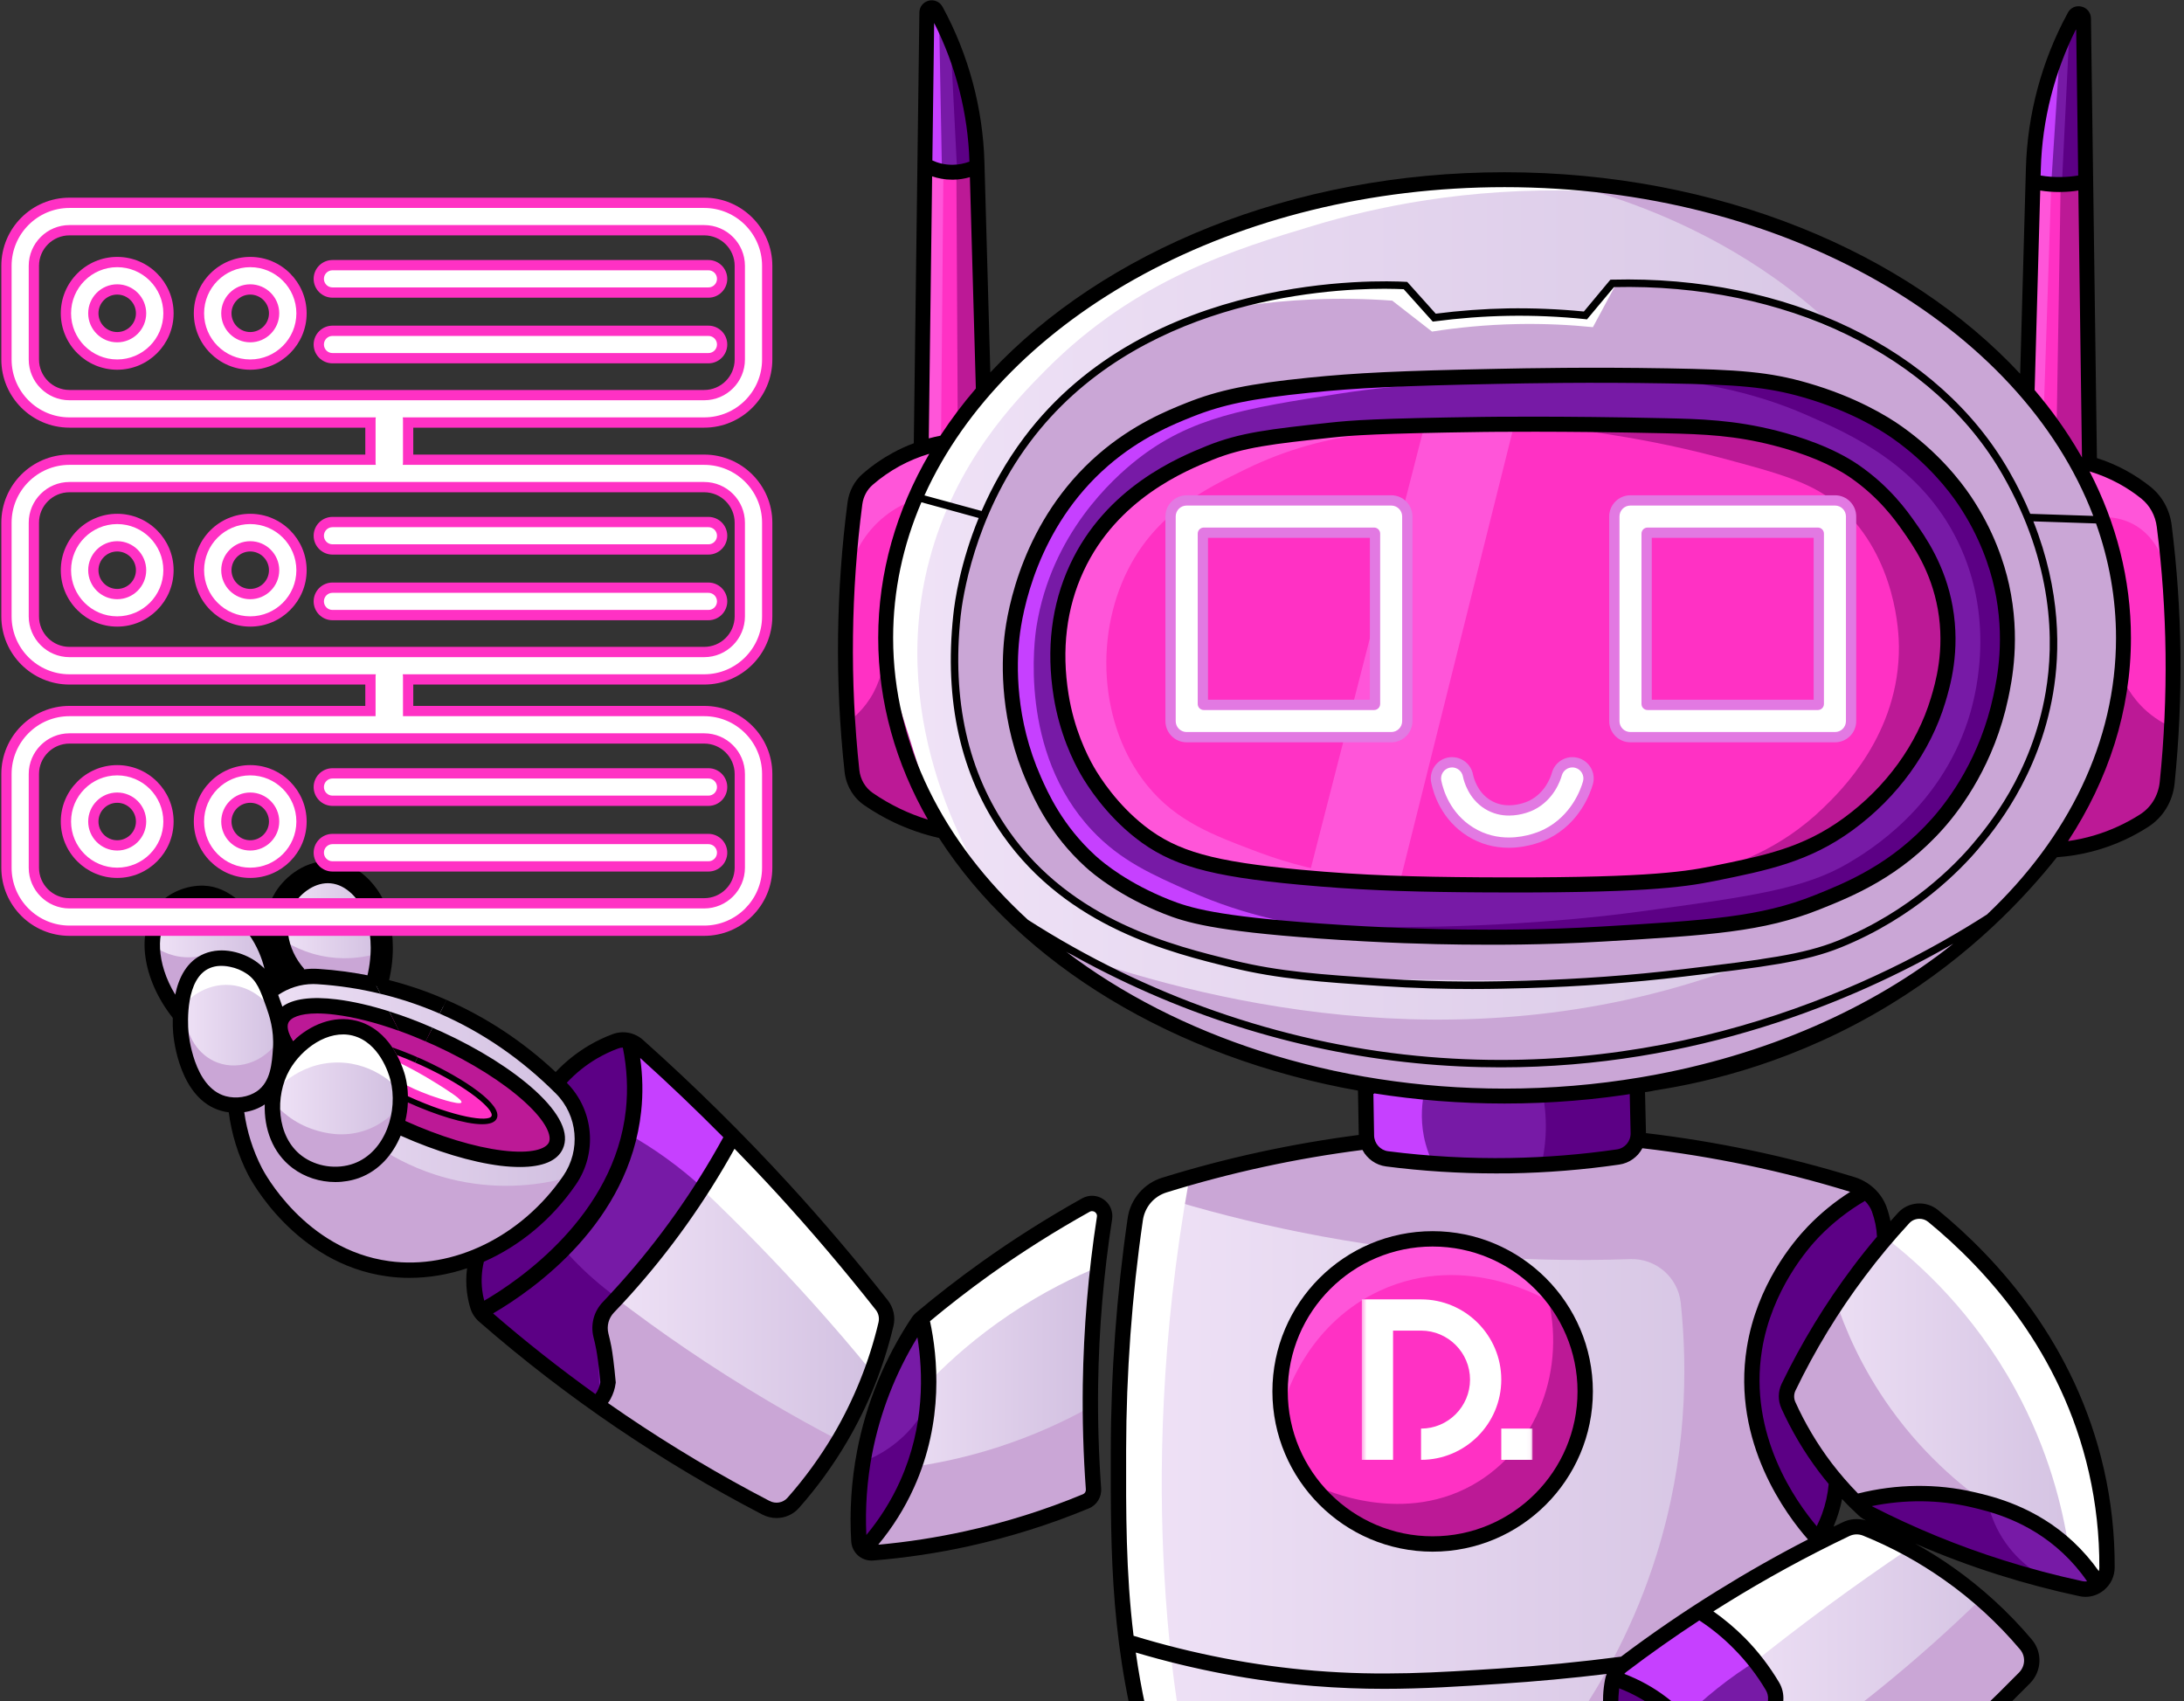
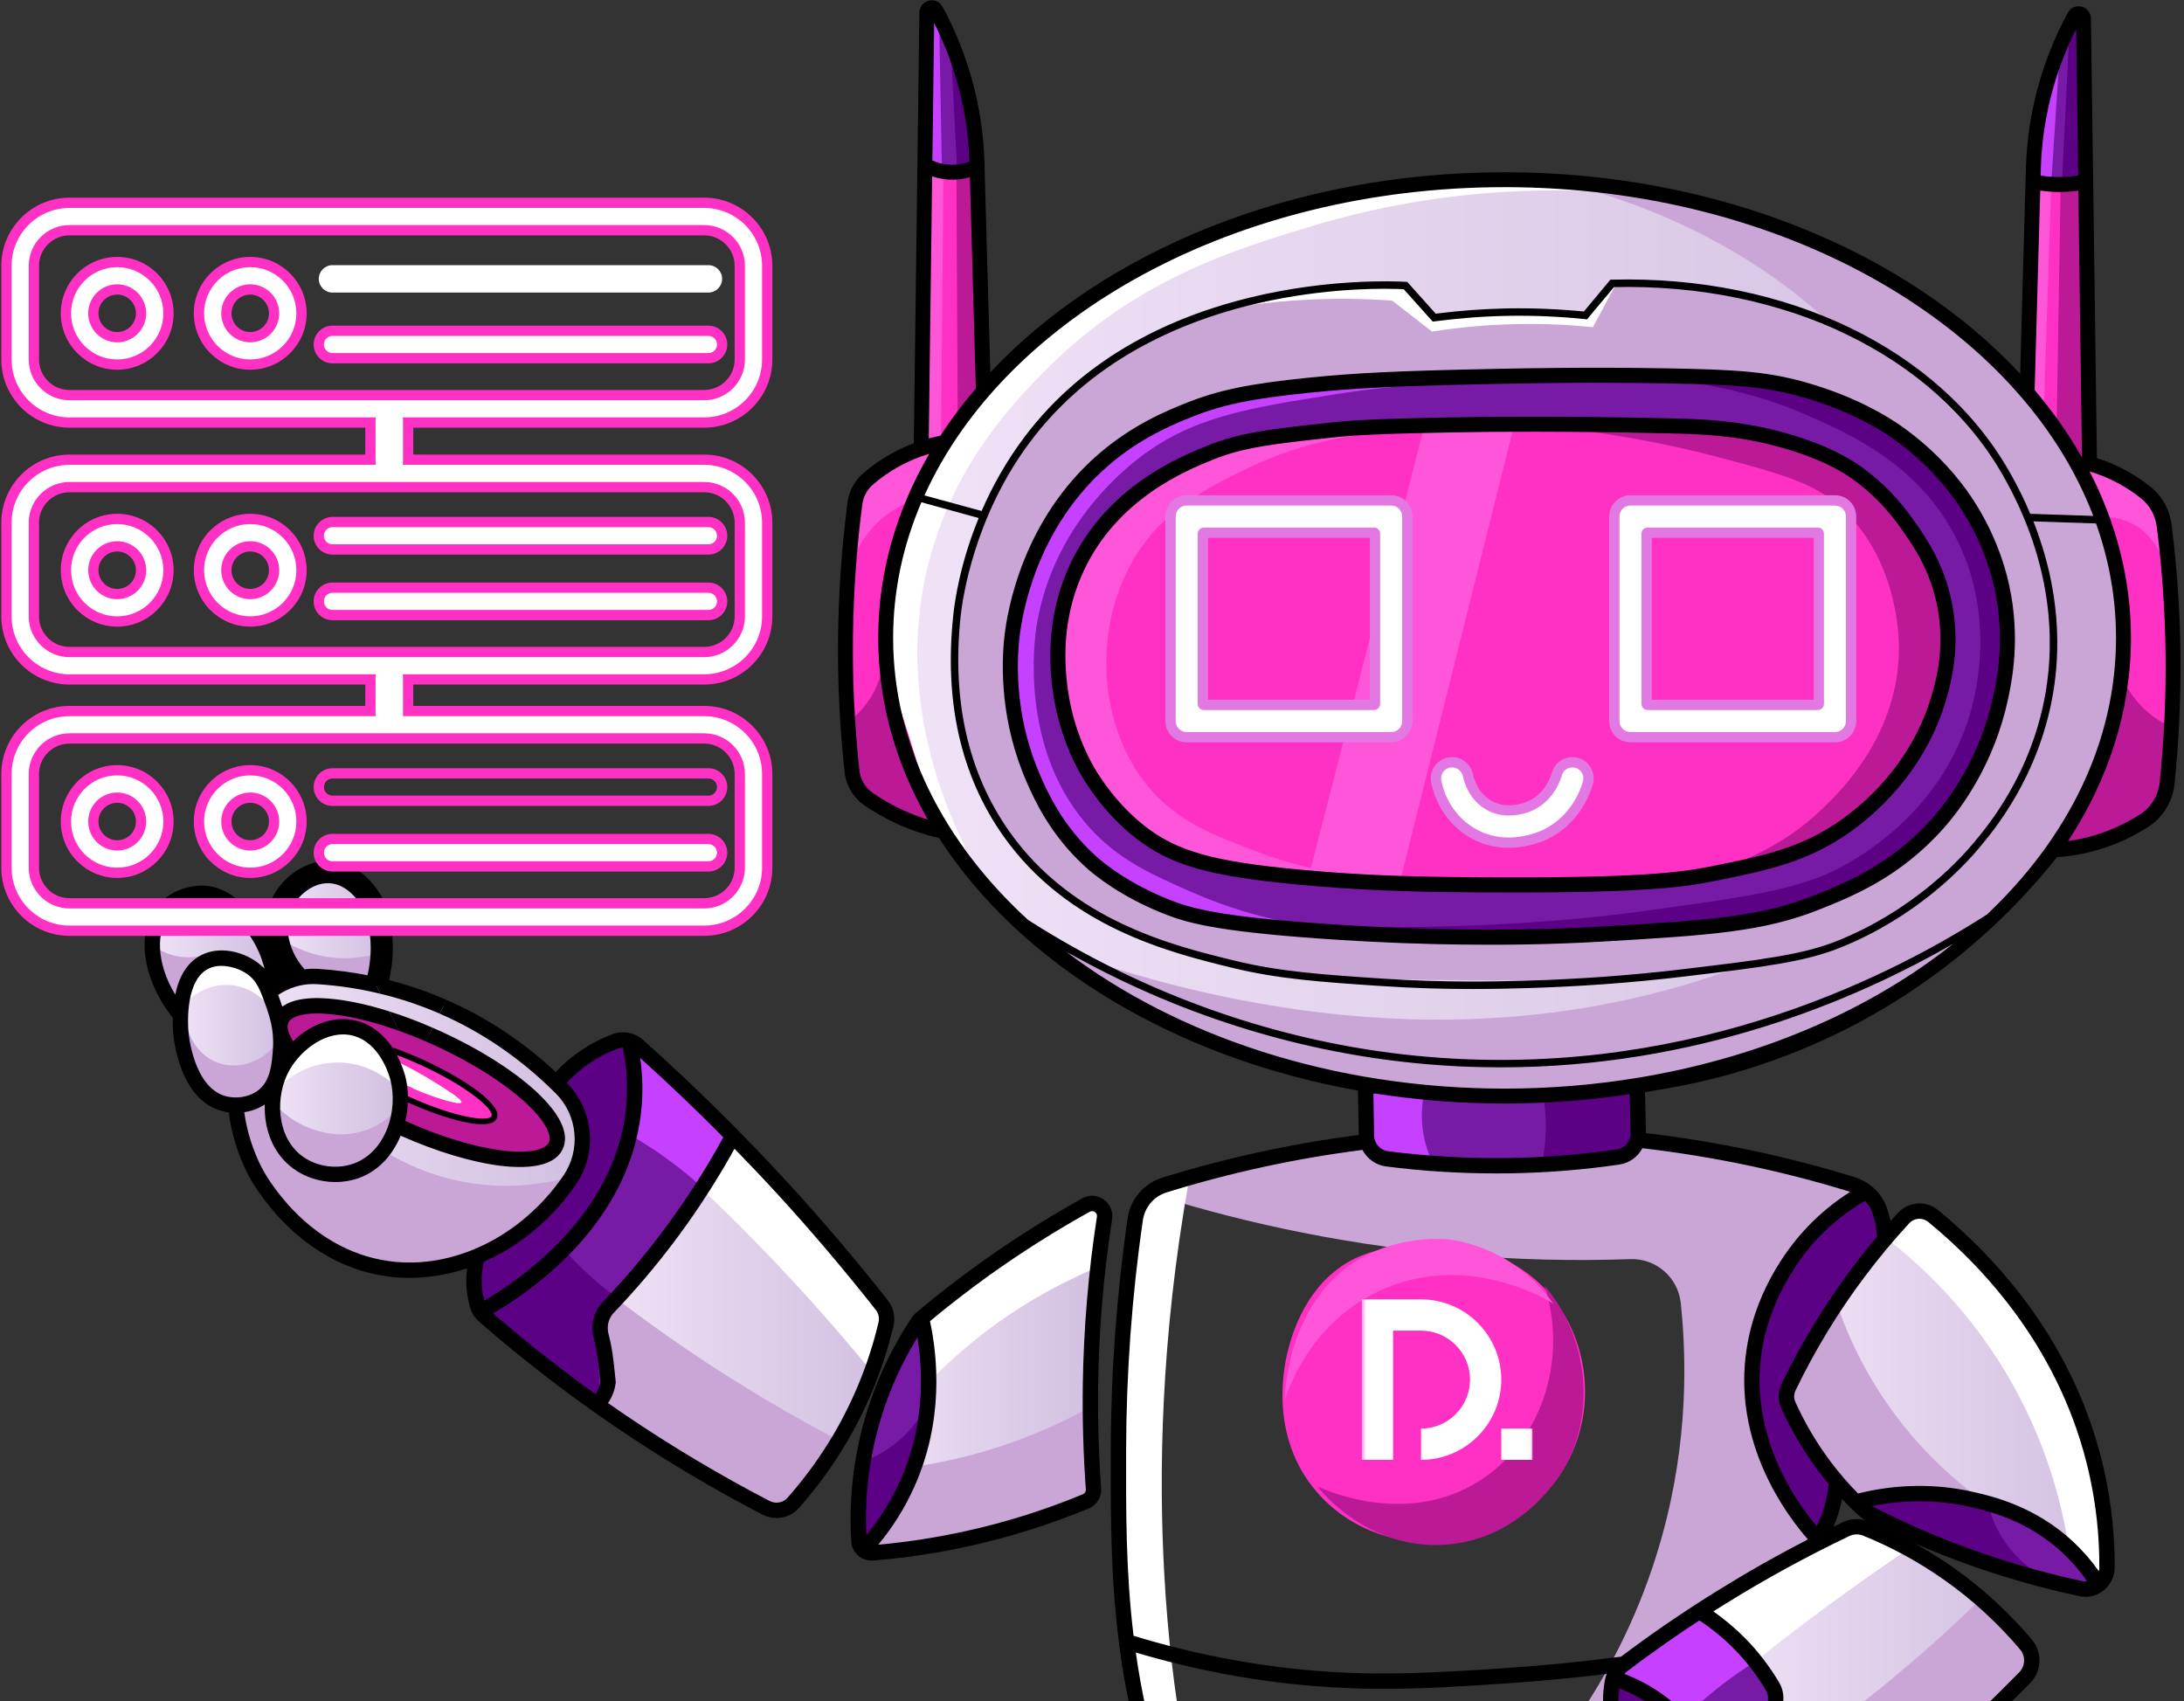
<svg xmlns="http://www.w3.org/2000/svg" width="493" height="384" viewBox="0 0 493 384" fill="none">
  <rect x="0" y="0" width="493" height="384" fill="#333333" stroke="none" />
  <g clip-path="url(#clip0_1716_3659)">
-     <path d="M258.656 269.67C254.768 288.566 251.681 312.583 252.535 340.352C253.094 358.534 255.234 374.794 257.932 388.723C261.088 401.216 266.24 416.453 274.911 432.685C279.614 441.49 284.588 449.154 289.39 455.72C294.725 459.528 302.473 464.172 312.555 467.566C326.179 472.151 338.137 472.457 345.724 472.041C351.549 444.104 357.373 416.167 363.197 388.23C363.592 384.742 363.987 381.254 364.382 377.766C379.31 367.729 394.238 357.693 409.167 347.657C404.999 333.508 400.831 319.358 396.663 305.208C397.156 300.781 398.628 292.782 403.77 284.28C408.901 275.796 415.284 270.783 418.973 268.288C404.039 264.111 386.472 260.482 366.653 258.74C321.803 254.797 284.25 262.168 258.656 269.67Z" fill="url(#paint0_linear_1716_3659)" />
    <path d="M405.843 321.201C410.088 327.157 414.333 333.113 418.578 339.069C424.09 338.386 430.592 337.985 437.861 338.312C443.194 338.553 448.047 339.145 452.339 339.892C455.543 341.442 459.064 343.382 462.737 345.815C467.871 349.215 472.054 352.752 475.373 355.95C475.47 346.906 474.451 328.131 463.659 307.907C453.859 289.543 440.663 278.719 433.385 273.554C428.883 277.27 423.789 282.096 418.775 288.23C411.269 297.411 406.505 306.388 403.474 313.403C404.264 316.002 405.054 318.602 405.843 321.201Z" fill="url(#paint1_linear_1716_3659)" />
    <path d="M384.422 364.111C389.318 360.333 395.328 356.246 402.487 352.396C408.543 349.139 414.263 346.674 419.368 344.795C425.95 347.125 435.396 351.369 444.935 359.208C451.651 364.726 456.484 370.442 459.842 375.101C454.119 381.117 447.941 387.263 441.283 393.463C430.402 403.594 419.704 412.502 409.496 420.314C406.446 411.714 403.397 403.115 400.348 394.516C400.48 390.04 400.611 385.565 400.743 381.09C395.302 375.43 389.862 369.77 384.422 364.111Z" fill="url(#paint2_linear_1716_3659)" />
    <path d="M208.442 297.64C213.609 293.181 219.778 288.392 227 283.688C234.423 278.854 241.484 275.07 247.797 272.105C246.937 286.975 246.462 302.478 246.481 318.568C246.488 325.168 246.579 331.663 246.744 338.049C240.086 340.847 232.245 343.643 223.315 345.946C213.044 348.594 203.676 349.984 195.674 350.684C199.163 346.379 204.925 338.118 207.915 326.203C211.068 313.636 209.603 303.128 208.442 297.64Z" fill="url(#paint3_linear_1716_3659)" />
    <path d="M164.874 257.627C169.14 261.092 173.604 265.084 178.102 269.67C187.659 279.414 194.767 289.183 200.018 297.706C199.003 303.987 196.575 313.897 190.146 324.36C185.419 332.053 180.074 337.529 175.931 341.142C162.308 333.31 148.685 325.479 135.062 317.647C135.637 315.213 136.148 312.137 136.246 308.565C136.347 304.897 135.983 301.724 135.522 299.22C139.473 294.557 143.489 289.516 147.5 284.083C154.272 274.911 160.011 265.999 164.874 257.627Z" fill="url(#paint4_linear_1716_3659)" />
    <path d="M199.425 138.771C199.214 146.409 199.858 159.087 205.546 173.322C209.858 184.114 215.57 192.05 219.959 197.212C230.509 207.39 269.796 242.829 331.114 246.571C379.144 249.501 414.933 231.413 429.042 223.273C436.576 218.585 446.822 211.054 456.683 199.581C465.833 188.936 471.532 178.525 475.044 170.756C477.492 163.674 480.612 151.562 479.19 136.599C477.009 113.645 465.478 98.055 460.434 91.979C454.694 84.866 446.89 76.684 436.544 69.011C413.437 51.872 389.854 46.317 376.129 44.266C362.408 41.348 341.504 38.621 316.504 42.028C296.487 44.757 280.331 50.534 268.922 55.651C259.503 59.099 237.501 68.605 219.959 91.584C205.73 110.223 201.119 128.97 199.425 138.771Z" fill="url(#paint5_linear_1716_3659)" />
    <path d="M53.916 257.1C55.407 261.407 60.19 273.333 72.606 280.792C77.579 283.779 82.373 285.208 86.032 285.926C89.693 286.538 98.127 287.441 107.75 283.688C116.814 280.153 122.246 274.316 124.598 271.447C125.6 270.506 130.695 265.528 130.915 257.495C131.104 250.612 127.592 245.879 126.572 244.596C121.254 239.411 111.196 230.97 96.167 225.642C83.63 221.198 72.603 220.682 65.63 220.904C63.095 222.819 58.055 227.18 54.969 234.593C50.656 244.953 53.071 254.285 53.916 257.1Z" fill="url(#paint6_linear_1716_3659)" />
    <path d="M65.762 239.069C64.65 240.516 58.559 248.889 62.866 256.969C65.39 261.704 71.011 265.453 77.082 264.603C85.154 263.474 88.18 255.029 88.665 253.679C89.08 252.519 91.651 244.954 87.085 238.542C86.51 237.734 82.786 232.506 76.687 232.487C70.833 232.47 67.149 237.264 65.762 239.069Z" fill="url(#paint7_linear_1716_3659)" />
    <path d="M42.169 237.982C43.669 243.33 44.813 247.409 48.486 249.039C52.642 250.882 58.203 248.779 61.024 245.485C67.785 237.588 61.876 219.25 53.028 217.351C49.074 216.502 44.478 218.924 42.169 222.188C38.996 226.672 40.54 232.176 42.169 237.982Z" fill="url(#paint8_linear_1716_3659)" />
    <path d="M39.75 226.679C34.629 222.22 32.883 215.362 35.225 209.782C36.835 205.948 40.565 202.263 44.965 201.885C51.532 201.321 59.189 208.158 60.102 218.93C56.204 215.413 50.642 214.618 46.216 216.89C40.52 219.813 39.793 226.231 39.75 226.679Z" fill="url(#paint9_linear_1716_3659)" />
    <path d="M66.83 220.393C65.81 219.284 62.941 215.872 62.702 210.835C62.516 206.921 63.855 200.682 68.996 198.232C73.274 196.194 78.17 197.738 81.017 199.829C86.499 203.855 88.289 212.775 84.716 221.595C78.754 221.195 72.792 220.794 66.83 220.393Z" fill="url(#paint10_linear_1716_3659)" />
    <path d="M331.246 392.672C345.496 383.182 363.945 384.863 374.813 395.568C387.739 408.299 387.744 431.632 372.576 445.848C368.163 445.843 356.344 445.22 345.908 436.804C333.509 426.806 327.991 409.782 331.246 392.672Z" fill="url(#paint11_linear_1716_3659)" />
    <path d="M402.603 397.317C409.444 392.666 416.629 387.401 424.005 381.452C432.655 374.476 440.346 367.544 447.136 360.914C451.371 365.643 455.606 370.372 459.842 375.101C449.867 385.58 438.563 396.408 425.801 407.195C420.301 411.845 414.855 416.212 409.496 420.314C407.198 412.648 404.9 404.983 402.603 397.317Z" fill="#CAA6D6" />
    <path d="M414.277 293.247C416.405 299.739 420.117 308.621 426.749 317.892C435.027 329.464 444.353 336.751 450.696 340.941C448.032 339.226 440.298 334.756 430.142 335.853C425.397 336.365 421.653 337.927 419.166 339.245C413.712 331.329 408.257 323.414 402.802 315.498C406.627 308.081 410.452 300.664 414.277 293.247Z" fill="#CAA6D6" />
    <path d="M206.937 330.964C212.216 330.168 218.3 328.879 224.897 326.773C233.343 324.078 240.405 320.755 246 317.644C246.349 324.029 246.699 330.415 247.048 336.801C237.009 341.844 223.613 346.901 207.386 348.775C203.301 349.246 199.4 349.474 195.712 349.523C199.453 343.337 203.195 337.15 206.937 330.964Z" fill="#CAA6D6" />
    <path d="M138.588 292.698C148.815 300.554 160.399 308.552 173.411 316.246C178.835 319.453 184.167 322.406 189.376 325.126C185.085 330.581 180.795 336.036 176.504 341.49C162.435 333.375 148.366 325.259 134.298 317.144C134.34 311.865 134.931 305.602 136.717 298.772C137.281 296.618 137.914 294.592 138.588 292.698Z" fill="#CAA6D6" />
    <path d="M58.665 264.997C57.019 260.008 55.373 255.019 53.726 250.03C55.822 249.265 57.917 248.5 60.012 247.735C59.99 248.477 59.893 256.508 66.673 261.58C73.626 266.782 81.529 264.171 82.163 263.949C83.909 262.702 85.656 261.455 87.402 260.208C91.001 262.366 96.359 265.002 103.266 266.494C113.746 268.757 122.507 267.245 127.322 266.028C125.719 268.764 122.929 272.742 118.383 276.372C115.146 278.956 111.998 280.583 109.553 281.61C106.327 283.23 100.638 285.546 93.239 285.801C88.216 285.974 84.041 285.142 81.116 284.304C77.823 283.257 72.064 280.938 66.598 275.773C62.47 271.874 60.042 267.8 58.665 264.997Z" fill="#CAA6D6" />
    <path d="M61.733 248.858C63.002 250.34 66.093 253.533 71.188 255.082C73.011 255.637 77.373 256.896 82.463 255.144C86.493 253.757 88.953 251.18 90.021 249.906C89.347 252.65 88.674 255.394 88 258.138C87.312 259.264 85.863 261.301 83.286 262.927C80.421 264.735 77.664 265.089 76.326 265.172C72.884 264.05 69.441 262.927 65.999 261.805C65.085 260.558 64.004 258.811 63.155 256.566C61.982 253.462 61.743 250.697 61.733 248.858Z" fill="#CAA6D6" />
    <path d="M41.903 229.027C41.977 233.92 44.852 238.229 49.037 239.827C54.259 241.821 60.717 239.286 63.53 233.592C62.557 237.459 61.584 241.325 60.611 245.191C60.008 245.951 58.433 247.717 55.747 248.559C53.994 249.108 52.468 249.045 51.556 248.933C50.421 248.757 48.693 248.344 46.842 247.287C44.48 245.939 43.066 244.198 42.352 243.171C42.202 238.456 42.052 233.742 41.903 229.027Z" fill="#CAA6D6" />
    <path d="M34.494 213.412C35.473 214.139 38.007 215.815 41.678 216.056C45.059 216.278 47.612 215.165 48.706 214.608C46.28 218.367 43.855 222.126 41.429 225.884C40.181 225.402 38.934 224.92 37.687 224.438C36.623 220.762 35.558 217.087 34.494 213.412Z" fill="#CAA6D6" />
    <path d="M62.906 211.566C64.851 212.93 68.79 215.301 74.331 216.057C78.951 216.686 82.724 215.925 84.907 215.308C84.843 217.404 84.78 219.5 84.716 221.596C78.543 221.046 72.371 220.497 66.199 219.948C65.659 219.029 65.112 217.981 64.602 216.805C63.77 214.884 63.245 213.096 62.906 211.566Z" fill="#CAA6D6" />
    <path d="M420.163 268.452C416.552 271.599 412.948 274.739 409.337 277.878C408.989 301.046 408.649 324.214 408.301 347.381C399.795 352.848 391.296 358.323 382.798 363.79C374.972 384.514 370.448 388.744 367.734 388.512C367.069 388.451 365.159 388.01 361.842 387.739C359.452 387.538 357.496 387.523 356.259 387.538C362.29 378.638 369.095 366.435 373.913 351.016C380.743 329.201 380.997 309.254 379.406 294.13C378.796 288.335 373.818 284.002 367.994 284.207C355.71 284.641 342.301 284.405 327.972 283.121C300.219 280.631 276.726 274.886 258.523 269.047C274.685 265.359 290.854 261.67 307.016 257.974C328.405 255.268 356.266 254.332 387.832 260.224C399.655 262.428 410.458 265.297 420.163 268.452Z" fill="#CAA6D6" />
    <path d="M239.44 214.51C270.036 225.459 328.787 240.873 389.676 219.262C408.208 212.684 431.526 204.027 443.178 181.247C460.405 147.565 439.012 108.658 434.4 100.269C410.072 56.022 363.194 43.796 353.038 41.394C361.528 41.626 371.782 42.656 383.121 45.434C389.708 47.048 395.626 48.998 400.832 51.022C408.64 53.936 417.665 58.015 427.173 63.794C433.154 67.429 438.399 71.172 442.938 74.769C448.63 79.32 455.022 85.218 461.298 92.73C464.813 96.938 467.79 101.051 470.306 104.912C473.55 111.599 476.945 120.32 479.058 130.845C480.163 136.349 480.739 141.457 480.994 146.026C479.873 153.745 477.608 163.635 472.872 174.399C470.075 180.756 466.963 186.175 463.992 190.663C460.404 195.703 455.622 201.562 449.374 207.475C442.275 214.195 435.308 219.068 429.518 222.542C421.374 227.493 411.473 232.625 399.834 237.01C377.376 245.471 357.064 247.908 342.262 248.385C325.315 246.394 311.409 243.84 301.402 241.749C287.466 238.838 280.246 237.294 271.119 233.617C256.611 227.774 246.054 220.076 239.44 214.51Z" fill="#CAA6D6" />
    <path d="M245.426 85.421C252.968 79.448 259.672 76.339 263.386 74.645C284.198 65.153 306.783 64.264 317.117 64.293C319.412 66.82 321.707 69.348 324.002 71.876C329.791 71.229 336.18 70.796 343.085 70.753C348.405 70.72 353.408 70.923 358.052 71.277C360.08 68.799 362.109 66.322 364.138 63.844C368.975 63.7 375.167 63.847 382.273 64.866C385.536 65.335 393.54 66.639 403.449 70.183C412.268 73.338 426.202 78.483 439.523 91.132C444.093 95.471 451.187 102.337 456.458 113.708C457.531 116.021 463.206 128.615 462.701 144.693C461.781 173.979 440.8 200.676 415.999 211.851C409.202 214.913 400.076 216.167 381.824 218.675C359.694 221.716 343.554 221.48 314.765 221.059C299.614 220.837 291.752 220.292 282.444 218.526C275.233 217.157 264.855 214.619 253.409 209.246C245.647 205.603 241.639 202.649 240.338 201.663C237.797 199.739 231.884 194.946 226.618 187.245C218.552 175.448 216.816 163.861 215.992 157.91C215.502 154.374 213.434 137.605 220.831 118.597C223.709 111.201 227.115 105.794 228.988 103.032C231.185 99.792 236.485 92.502 245.426 85.421Z" fill="#CAA6D6" />
    <path d="M395.344 375.702C400.767 371.355 406.478 366.953 412.481 362.531C418.66 357.98 424.728 353.717 430.65 349.728C426.614 347.934 422.578 346.14 418.543 344.347C407.169 350.935 395.795 357.522 384.422 364.11C388.062 367.974 391.703 371.838 395.344 375.702Z" fill="white" />
    <path d="M425.777 279.49C433.365 285.343 445.441 296.231 454.887 313.506C462.517 327.461 465.588 340.383 466.935 349.086C469.729 351.78 472.523 354.474 475.317 357.168C475.292 345.874 473.658 330.047 466.427 313.047C462.034 302.717 456.076 289.183 441.941 279.191C437.816 276.275 434.022 274.386 431.314 273.204C429.468 275.299 427.622 277.395 425.777 279.49Z" fill="white" />
    <path d="M158.469 268.415C166.618 276.149 174.994 284.679 183.422 294.061C188.033 299.195 192.383 304.276 196.485 309.274C197.732 305.133 198.979 300.993 200.227 296.852C188.442 283.777 176.658 270.702 164.874 257.627C162.739 261.223 160.604 264.819 158.469 268.415Z" fill="white" />
    <path d="M210.254 311.37C214.656 306.89 220.49 301.694 227.915 296.702C235.442 291.641 242.55 288.17 248.42 285.776C248.569 280.987 248.719 276.198 248.869 271.408C244.197 273.58 239.211 276.191 234.052 279.341C223.788 285.606 215.524 292.363 209.057 298.498C209.456 302.789 209.855 307.079 210.254 311.37Z" fill="white" />
    <path d="M268.475 265.921C261.871 302.63 261.612 333.173 262.788 354.824C264.457 385.552 269.309 403.73 270.87 409.303C276.303 428.697 283.542 444.127 289.479 455.002C282.145 443.328 274.811 431.654 267.477 419.979C264.138 409.845 261.51 401.254 259.595 394.785C255.115 379.656 254.185 374.981 253.608 371.437C252.224 362.936 252.07 356.05 252.111 349.585C252.29 321.556 256.295 276.257 256.751 271.159C260.659 269.413 264.567 267.667 268.475 265.921Z" fill="white" />
    <path d="M61.035 247.411C61.616 246.644 67.012 239.771 76.301 239.827C84.883 239.878 90.022 245.802 90.744 246.663C90.443 244.609 89.651 241.183 87.302 237.683C85.954 235.675 84.475 234.211 83.261 233.193C80.243 232.819 77.224 232.444 74.206 232.07C72.407 232.779 69.738 234.102 67.171 236.56C62.947 240.607 61.53 245.31 61.035 247.411Z" fill="white" />
    <path d="M41.728 226.533C42.141 226.065 46.019 221.823 52.055 222.342C57.358 222.798 60.339 226.586 60.811 227.207C59.663 224.488 58.516 221.769 57.368 219.05C53.302 218.501 49.236 217.952 45.17 217.403C44.023 220.447 42.875 223.49 41.728 226.533Z" fill="white" />
    <path d="M357.282 43.073C330.906 42.234 310.007 46.868 296.613 50.897C279.123 56.16 256.511 62.963 236.247 83.326C229.107 90.5 215.628 104.373 209.805 126.33C199.803 164.048 220.164 196.302 224.573 202.96C214.425 193.144 209.261 183.377 206.612 177.217C190.406 139.525 211.015 103.374 212.851 100.272C219.031 89.829 226.124 83.166 231.158 78.436C246.084 64.414 260.709 57.87 270.271 53.691C300.143 40.637 325.637 40.467 331.735 40.52C342.285 40.614 351.065 41.876 357.282 43.073Z" fill="white" />
    <path d="M273.464 70.255C282.722 68.485 293.352 67.298 305.094 67.461C308.258 67.505 311.32 67.644 314.274 67.86C317.267 70.188 320.26 72.516 323.254 74.844C328.879 73.959 335.346 73.288 342.511 73.148C348.767 73.026 354.491 73.33 359.573 73.847C361.402 70.446 363.23 67.045 365.059 63.645C364.561 63.686 364.063 63.727 363.564 63.769C361.727 66.272 359.889 68.775 358.052 71.277C353.267 70.532 347.555 69.987 341.114 70.055C334.391 70.126 328.467 70.847 323.553 71.751C321.491 69.423 319.429 67.095 317.367 64.767C311.569 64.425 304.727 64.439 297.112 65.266C287.827 66.274 279.854 68.225 273.464 70.255Z" fill="white" />
    <path d="M246.823 106.122C244.114 108.714 238.902 113.781 234.7 121.687C225.519 138.96 228.315 156.317 229.162 160.751C229.492 162.477 235.259 190.358 259.395 202.808C265.238 205.822 270.175 206.813 280.049 208.794C289.167 210.624 295.037 210.823 321.507 211.488C339.449 211.94 348.48 212.164 351.441 212.087C362.128 211.81 373.683 211.51 387.96 208.794C403.461 205.846 411.905 204.239 421.635 198.467C426.772 195.42 444.917 184.714 451.27 162.098C452.478 157.795 456.796 140.525 448.426 122.286C437.611 98.719 413.561 90.858 405.771 88.311C394.24 84.543 378.861 84.696 348.148 84.869C345.157 84.886 347.338 84.903 326.347 85.268C306.385 85.616 301.848 85.645 294.268 86.515C284.471 87.64 279.302 88.234 272.266 90.706C258.167 95.66 249.41 103.646 246.823 106.122Z" fill="#771AA6" />
    <path d="M250.561 118.04C247.927 120.861 244.077 125.686 241.479 132.585C236.531 145.721 239.507 157.379 240.776 162.079C243.392 171.76 248.251 178.685 251.745 182.799C254.085 184.819 257.867 187.782 262.999 190.499C268.282 193.295 276.748 196.758 297.682 198.396C305.857 199.036 311.811 199.075 322.032 199.054C367.531 198.964 379.384 197.939 392.714 195.04C401.633 193.1 406.212 192.066 412.062 188.919C415.953 186.827 433.714 177.275 438.519 156.54C441.658 142.992 437.623 131.758 435.656 127.221C430.751 115.909 422.798 109.55 419.17 106.984C416.109 105.122 411.155 102.386 404.691 100.074C390.723 95.076 379.823 95.677 358.097 95.862C330.987 96.093 337.069 95.251 323.019 95.73C281.706 97.14 270.024 103.026 263.855 106.918C257.527 110.911 253.118 115.255 250.561 118.04Z" fill="#FF31C4" />
    <path d="M209.889 37.883C209.1 59.206 208.31 80.529 207.52 101.852C209.297 101.325 211.074 100.799 212.851 100.272C215.812 96.06 218.774 91.848 221.735 87.636C221.209 71.118 220.682 54.599 220.156 38.08C216.734 38.014 213.312 37.949 209.889 37.883Z" fill="#FF31C4" />
    <path d="M459.249 42.423C458.657 57.954 458.065 73.486 457.472 89.017C462.207 94.811 466.942 100.605 471.677 106.398C471.418 84.678 471.158 62.958 470.898 41.238C467.015 41.633 463.132 42.028 459.249 42.423Z" fill="#FF31C4" />
    <path d="M211.469 100.074C208.636 100.867 204.465 102.421 200.215 105.602C197.519 107.621 195.521 109.747 194.095 111.525C191.451 124.127 189.539 140.388 191.133 159.107C191.749 166.334 192.808 173.002 194.095 179.048C195.497 180.419 197.773 182.316 201.005 183.786C204.97 185.591 208.552 185.924 210.679 185.958C206.849 178.842 201.856 167.314 200.412 152.394C197.974 127.186 207.177 107.878 211.469 100.074Z" fill="#FF31C4" />
    <path d="M470.306 104.911C474.115 113.694 481.4 133.886 477.156 159.027C474.738 173.352 469.407 184.375 465.172 191.486C468.208 191.043 472.405 190.094 477.018 187.932C482.2 185.504 485.914 182.48 488.272 180.232C489.34 173.215 490.14 165.485 490.444 157.133C491.037 140.812 489.579 126.393 487.482 114.487C485.97 112.741 483.403 110.201 479.585 108.103C475.922 106.09 472.545 105.273 470.306 104.911Z" fill="#FF31C4" />
    <path d="M304.721 284.64C294.71 290.211 291.695 301.275 290.901 304.186C289.976 307.579 286.051 324.003 297.416 336.96C306.271 347.055 319.882 349.888 331.178 347.227C333.049 346.786 348.456 342.874 355.067 327.483C360.117 315.727 357.947 302.132 350.329 292.735C336.946 276.226 313.94 281.54 311.632 282.073C307.968 282.92 305.681 284.106 304.721 284.64Z" fill="#FF31C4" />
    <path d="M90.544 254.081C94.549 256.621 101.487 260.203 110.587 260.816C113.125 260.987 124.041 261.723 125.554 257.748C127.196 253.433 116.871 245.901 111.261 241.808C102.65 235.527 88.827 225.443 71.823 227.852C68.549 228.316 65.941 229.132 64.302 229.723C64.814 232.317 65.325 234.911 65.837 237.506C66.532 236.245 68.128 233.806 71.15 232.23C71.585 232.003 76.99 229.288 81.888 231.856C83.308 232.599 84.438 233.657 85.555 235.186C90.161 241.485 90.552 250.313 90.544 254.081Z" fill="#FF31C4" />
    <path d="M194.426 348.697C194.081 342.424 194.281 333.206 197.121 322.555C199.89 312.168 204.152 304.232 207.498 299.007C208.87 303.394 210.738 311.488 209.094 321.357C206.612 336.261 197.731 345.551 194.426 348.697Z" fill="#771AA6" />
    <path d="M364.001 387.661C363.545 385.525 363.226 382.264 364.699 379.08C365.914 376.453 367.803 375.056 373.579 371.197C377.696 368.447 381.357 366.07 384.422 364.11C387.667 366.666 391.295 369.91 394.932 373.966C397.584 376.923 399.791 379.809 401.617 382.472C400.952 385.466 400.287 388.459 399.622 391.452C402.215 396.191 404.975 402.354 406.905 409.837C407.905 413.708 408.525 417.326 408.901 420.588C402.482 425.045 396.063 429.501 389.644 433.958C387.016 432.794 384.389 431.63 381.761 430.466C382.895 427.008 384.709 419.792 382.659 411.209C379.028 396.003 366.218 388.852 364.001 387.661Z" fill="#771AA6" />
    <path d="M308.224 245.601C308.186 250.551 308.149 255.501 308.111 260.451C316.452 261.635 325.894 262.5 336.262 262.663C348.744 262.859 359.972 261.998 369.644 260.707C369.393 255.937 369.141 251.168 368.89 246.399C348.668 246.133 328.446 245.867 308.224 245.601Z" fill="#771AA6" />
    <path d="M106.11 284.826C106.708 288.293 107.307 291.761 107.906 295.228C117.086 302.761 126.265 310.295 135.445 317.828C136.118 315.807 136.792 313.787 137.465 311.766C136.942 306.628 136.418 301.489 135.894 296.351C140.792 291.248 145.974 285.33 151.16 278.54C157.133 270.719 162.008 263.185 165.977 256.314C157.496 249.047 149.015 241.78 140.534 234.513C135.42 237.681 130.306 240.849 125.193 244.017C129.148 247.568 130.412 250.938 130.88 253.072C133.168 263.507 123.526 276.916 106.11 284.826Z" fill="#771AA6" />
    <path d="M421.585 269.485C418.558 271.072 402.63 279.802 397.339 298.745C393.018 314.216 398.372 327.261 400.258 331.672C403.432 339.097 407.69 344.325 410.66 347.462C411.982 343.147 413.304 338.832 414.626 334.516C412.507 332.106 410.135 329.027 407.891 325.237C405.9 321.873 404.456 318.704 403.401 315.957C406.176 309.275 409.777 301.81 414.476 293.956C418.032 288.013 421.673 282.757 425.177 278.166C423.98 275.273 422.783 272.379 421.585 269.485Z" fill="#771AA6" />
    <path d="M419.44 339.929C423.369 338.526 434.133 335.272 447.054 338.882C463.272 343.412 471.451 355.562 473.396 358.638C465.571 357.417 456.296 355.376 446.156 351.903C435.52 348.26 426.583 343.95 419.44 339.929Z" fill="#771AA6" />
    <path d="M208.276 37.872C208.969 26.066 209.661 14.259 210.354 2.452C212.901 6.81 215.877 12.899 217.987 20.562C219.966 27.751 220.574 34.115 220.681 38.971C216.546 38.605 212.411 38.239 208.276 37.872Z" fill="#771AA6" />
    <path d="M469.679 3.699C470.178 15.939 470.677 28.178 471.175 40.418C467.085 40.584 462.994 40.75 458.903 40.917C458.837 36.405 459.207 30.472 460.898 23.755C463.134 14.876 466.8 8.116 469.679 3.699Z" fill="#771AA6" />
    <path d="M125.891 244.668C127.354 242.805 130.234 239.68 134.871 237.583C137.418 236.432 139.764 235.921 141.557 235.688C141.989 240.41 142.421 245.133 142.854 249.856C141.623 255.244 140.392 260.632 139.162 266.02C135.32 271.483 131.479 276.946 127.637 282.409C130.081 285.14 132.984 287.982 136.418 290.74C137.408 291.536 138.391 292.283 139.361 292.985C137.815 295.114 136.268 297.243 134.722 299.371C134.971 305.183 135.221 310.996 135.47 316.808C129.184 311.885 122.898 306.963 116.612 302.04C113.851 299.513 111.091 296.985 108.33 294.457C108.131 291.397 107.931 288.337 107.732 285.278C115.215 278.892 122.698 272.506 130.182 266.12C130.415 261.198 130.647 256.275 130.88 251.353C129.217 249.124 127.554 246.896 125.891 244.668Z" fill="#5C0085" />
    <path d="M142.056 256.092C144.657 257.566 147.468 259.328 150.387 261.431C153.579 263.73 156.348 266.04 158.719 268.215C160.864 264.341 163.009 260.466 165.154 256.591C157.771 249.806 150.387 243.021 143.003 236.236C142.687 242.855 142.372 249.474 142.056 256.092Z" fill="#C640FF" />
    <path d="M321.368 247.176C320.908 249.754 320.588 253.705 321.807 258.188C322.224 259.721 322.753 261.07 323.304 262.229C318.464 261.73 313.625 261.231 308.786 260.732C308.985 255.743 309.185 250.755 309.385 245.766C313.379 246.236 317.374 246.706 321.368 247.176Z" fill="#C640FF" />
    <path d="M380.078 387.85C382.229 385.708 384.725 383.436 387.591 381.152C390.656 378.709 393.617 376.671 396.342 374.979C391.827 371.249 387.312 367.519 382.798 363.79C377.102 368.517 371.406 373.245 365.71 377.972C370.499 381.265 375.288 384.557 380.078 387.85Z" fill="#C640FF" />
    <path d="M194.632 330.005C196.593 329.273 199.115 328.082 201.698 326.112C206.274 322.623 208.698 318.481 209.88 316.034C209.747 318.188 209.614 320.341 209.481 322.495C207.7 327.782 205.067 334.001 201.1 340.53C199.103 343.816 197.043 346.728 195.038 349.285C194.903 342.859 194.767 336.432 194.632 330.005Z" fill="#5C0085" />
    <path d="M365.086 380.267C364.953 382.994 364.82 385.721 364.687 388.448C367.854 390.078 370.297 391.957 372.17 393.737C385.282 406.192 383.323 425.957 382.847 429.956C384.776 431.021 386.705 432.085 388.634 433.149C389.784 430.975 391.262 427.558 391.827 423.172C392.099 421.059 392.338 417.331 390.729 410.699C388.731 402.463 386.867 394.779 380.153 388.349C377.932 386.222 373.124 382.262 365.086 380.267Z" fill="#5C0085" />
    <path d="M421.062 270.111C422.392 273.204 423.723 276.298 425.053 279.391C421.439 283.644 417.547 288.783 413.778 294.856C409.248 302.156 405.978 309.056 403.601 315.012C407.06 321.231 410.519 327.451 413.978 333.67C413.894 334.259 413.794 334.858 413.678 335.466C412.925 339.413 411.631 342.847 410.186 345.744C407.656 343.088 404.207 338.897 401.405 333.072C399.053 328.18 394.092 315.764 397.614 300.843C402.268 281.125 418.273 271.694 421.062 270.111Z" fill="#5C0085" />
    <path d="M448.701 339.158C449.189 341.293 450.12 344.157 451.993 347.14C455.83 353.248 461.256 356.098 463.767 357.218C456.107 356.006 446.167 353.565 435.43 348.437C429.58 345.643 424.598 342.579 420.463 339.657C424.217 339.115 428.394 338.705 432.936 338.559C438.777 338.371 444.075 338.656 448.701 339.158Z" fill="#5C0085" />
    <path d="M353.212 248.036C351.505 247.98 349.889 247.837 348.373 247.636C348.797 250.059 349.096 253.132 348.872 256.666C348.731 258.896 348.408 260.889 348.024 262.603C355.025 262.021 362.026 261.439 369.027 260.857C368.961 255.918 368.894 250.979 368.828 246.04C364.673 247.247 359.358 248.236 353.212 248.036Z" fill="#5C0085" />
    <path d="M363.44 85.246C363.447 85.123 371.607 85.409 406.345 87.142C412.397 88.927 423.866 93.196 434.482 103.505C439.149 108.037 449.256 118.126 452.542 134.736C456.203 153.239 449.034 167.867 446.855 172.153C435.987 193.531 415.495 201.621 407.492 204.781C393.612 210.261 379.441 210.454 351.666 210.618C334.877 210.717 320.924 209.965 311.129 209.233C319.393 209.311 330.198 209.176 342.835 208.373C348.387 208.02 358.319 207.371 370.374 205.729C395.001 202.375 407.314 200.698 417.27 194.803C422.202 191.883 437.752 182.353 444.211 162.674C445.576 158.515 450.874 140.681 442.016 122.363C433.598 104.959 417.656 97.986 407.692 93.627C385.047 83.722 363.429 85.446 363.44 85.246Z" fill="#5C0085" />
    <path d="M300.828 209.67C292.975 208.887 281.459 206.879 268.7 201.239C260.088 197.432 252.975 194.288 246.549 187.469C229.828 169.728 233.573 143.891 233.977 141.372C237.319 120.53 251.197 108.054 256.577 103.805C268.858 94.105 281.327 92.149 302.126 88.888C318.477 86.324 332.181 86.225 341.43 86.585C337.616 86.359 332.029 86.09 325.274 85.994C301.555 85.659 289.696 85.492 276.183 89.736C268.215 92.239 255.142 96.523 244.603 108.594C237.797 116.389 234.505 124.617 232.929 128.65C230.831 134.017 227.995 141.481 227.99 151.549C227.988 154.893 228.296 165.774 234.575 177.641C242.477 192.573 254.791 199.54 259.62 202.187C277.251 211.851 294.336 210.521 300.828 209.67Z" fill="#C640FF" />
    <path d="M297.386 335.491C298.429 336.006 317.178 344.878 333.905 334.294C347.722 325.551 354.1 307.366 348.672 290.191C350.941 292.913 354.706 298.178 356.455 305.757C357.13 308.68 359.524 319.836 353.262 331.101C352.395 332.661 343.855 347.407 326.322 348.662C308.769 349.918 298.163 336.509 297.386 335.491Z" fill="#BC1996" />
    <path d="M290.027 315.985C290.831 313.469 295.879 298.515 311.58 291.289C331.101 282.305 349.322 293.444 350.643 294.283C348.809 291.662 345.084 287.084 338.819 283.656C333.156 280.557 328.167 279.902 326.996 279.765C326.428 279.698 316.064 278.624 306.491 284.405C290.581 294.012 290.042 314.59 290.027 315.985Z" fill="#FF55D9" />
    <path d="M478.609 151.849C479.355 153.815 481.047 157.453 484.696 160.629C487.087 162.711 489.488 163.87 491.181 164.521C490.55 169.909 489.918 175.297 489.286 180.685C486.574 182.911 482.494 185.751 477.018 187.933C472.651 189.673 468.693 190.478 465.638 190.862C468.898 185.55 472.625 178.255 475.317 169.11C477.219 162.648 478.16 156.766 478.609 151.849Z" fill="#BC1996" />
    <path d="M192.973 161.707C194.036 160.745 195.268 159.426 196.385 157.686C198.759 153.987 199.358 150.343 199.528 148.257C203.569 161.128 207.61 174 211.651 186.871C205.079 184.003 198.507 181.134 191.935 178.265C192.281 172.746 192.627 167.227 192.973 161.707Z" fill="#BC1996" />
    <path d="M215.892 39.347C215.992 58.106 216.091 76.864 216.191 95.623C218.054 93.162 219.916 90.7 221.779 88.239C220.881 71.776 219.983 55.312 219.085 38.849C218.02 39.015 216.956 39.181 215.892 39.347Z" fill="#BC1996" />
    <path d="M465.139 42.69C464.84 60.75 464.541 78.81 464.241 96.87C466.686 99.764 469.13 102.657 471.575 105.551C471.276 84.448 470.976 63.344 470.677 42.241C468.831 42.391 466.985 42.541 465.139 42.69Z" fill="#BC1996" />
    <path d="M192.095 127.453C192.925 125.065 194.965 120.321 199.728 116.527C201.879 114.814 204.009 113.753 205.714 113.085C207.86 109.592 210.005 106.1 212.15 102.608C210.725 102.43 209.071 102.383 207.26 102.633C200.056 103.626 195.485 108.61 193.891 110.54C193.292 116.178 192.693 121.815 192.095 127.453Z" fill="#FF55D9" />
    <path d="M475.067 116.726C476.731 116.74 479.016 117.022 481.353 118.223C488.59 121.941 489.509 130.96 489.585 131.843C488.637 125.557 487.689 119.271 486.741 112.984C481.154 110.091 475.566 107.197 469.978 104.304C471.675 108.445 473.371 112.585 475.067 116.726Z" fill="#FF55D9" />
    <path d="M209.356 38.874C210.554 39.198 211.751 39.523 212.948 39.847C212.774 59.628 212.599 79.409 212.424 99.19C211.077 99.44 209.73 99.689 208.383 99.939C208.708 79.584 209.032 59.229 209.356 38.874Z" fill="#FF55D9" />
    <path d="M463.019 42.092C462.47 58.73 461.921 75.368 461.373 92.006C460.25 90.784 459.128 89.561 458.005 88.339C458.504 72.774 459.003 57.208 459.502 41.643C460.674 41.792 461.847 41.942 463.019 42.092Z" fill="#FF55D9" />
    <path d="M214.62 10.287C215.094 19.616 215.568 28.946 216.041 38.275C217.039 38.2 218.037 38.125 219.035 38.05C218.935 34.109 218.835 30.168 218.736 26.227C217.364 20.914 215.992 15.6 214.62 10.287Z" fill="#5C0085" />
    <path d="M211.975 3.552C212.192 15.126 212.408 26.7 212.624 38.275C211.793 37.876 210.961 37.477 210.13 37.077C209.897 26.351 209.664 15.625 209.431 4.899C210.279 4.45 211.127 4.001 211.975 3.552Z" fill="#C640FF" />
    <path d="M465.064 10.138C464.399 20.382 463.734 30.626 463.069 40.87C461.971 40.77 460.874 40.67 459.776 40.57C460.175 34.683 460.574 28.796 460.973 22.909C462.337 18.652 463.701 14.395 465.064 10.138Z" fill="#C640FF" />
    <path d="M467.26 4.251C466.661 16.524 466.062 28.797 465.464 41.069C466.761 40.77 468.058 40.471 469.355 40.171C469.588 28.697 469.821 17.222 470.053 5.748C469.122 5.249 468.191 4.75 467.26 4.251Z" fill="#5C0085" />
    <path d="M91.517 248.035C92.106 248.265 98.521 250.76 103.454 252.113C104.972 252.53 106.751 252.948 109.029 252.974C109.848 252.983 110.524 252.939 110.974 252.899C110.999 251.914 111.024 250.928 111.049 249.943C107.445 247.436 103.84 244.929 100.236 242.422C97.479 240.901 94.723 239.379 91.966 237.857C90.303 237.446 88.641 237.034 86.978 236.623C85.993 235.665 82.32 232.326 76.551 231.933C69.636 231.462 64.986 235.583 64.178 236.323C64.02 236.019 62.608 233.199 64.028 230.586C64.591 229.551 65.392 228.928 65.924 228.59C68.269 228.308 70.614 228.025 72.959 227.742C78.945 229.093 84.932 230.445 90.919 231.796C94.91 233.243 98.901 234.689 102.892 236.136C106.06 238.169 109.228 240.202 112.396 242.235C113.967 243.656 115.265 244.862 116.213 245.752C117.627 247.081 118.702 248.147 120.852 250.28C122.814 252.225 123.07 252.515 123.397 253.086C123.841 253.862 125.145 256.144 124.183 258.324C123.675 259.476 122.745 260.122 122.237 260.42C117.123 260.145 112.01 259.871 106.896 259.597C101.233 257.95 95.571 256.304 89.909 254.658C90.445 252.45 90.981 250.242 91.517 248.035Z" fill="#BC1996" />
    <path d="M89.871 239.741C92.173 240.856 95.293 242.487 98.846 244.73C101.203 246.218 104.436 248.259 104.164 248.846C103.803 249.628 97.428 247.365 97.106 247.249C94.328 246.255 92.14 245.182 90.689 244.406C90.416 242.851 90.144 241.296 89.871 239.741Z" fill="white" />
    <path d="M352.464 96.034C352.392 97.042 367.184 97.695 387.786 103.169C402.189 106.996 409.512 109.02 415.471 114.452C428.199 126.056 428.62 143.223 428.645 145.824C428.835 165.722 415.403 178.667 411.433 182.493C392.686 200.56 368.058 199.286 363.39 198.956C367.278 199.316 373.011 199.569 379.853 198.807C387.452 197.96 406.954 195.786 422.209 180.846C426.502 176.642 440.233 163.195 439.621 144.028C438.894 121.299 418.439 104.32 402.204 99.127C393.888 96.468 384.032 96.054 374.066 95.635C363.447 95.189 352.526 95.17 352.464 96.034Z" fill="#BC1996" />
    <path d="M326.684 97.63C317.726 96.885 300.017 96.685 281.172 105.913C272.494 110.162 262.013 115.295 255.429 127.066C246.801 142.492 247.96 163.785 259.021 177.354C265.584 185.406 273.809 188.5 283.966 192.321C299.001 197.978 312.405 198.706 320.884 198.508C316.868 198.89 311.082 199.268 304.121 199.106C292.676 198.839 280.494 198.556 267.802 192.72C262.751 190.399 254.807 186.746 248.245 178.552C238.663 166.586 235.454 149.209 240.462 134.05C246.783 114.92 263.545 106.751 270.596 103.319C280.822 98.34 290.161 97.293 296.937 96.534C309.348 95.143 319.722 96.333 326.684 97.63Z" fill="#FF55D9" />
    <path d="M295.325 198.2C302.182 198.635 309.038 199.07 315.895 199.505C324.543 164.915 333.19 130.325 341.838 95.735C335.086 95.802 328.334 95.868 321.582 95.935C312.83 130.023 304.078 164.111 295.325 198.2Z" fill="#FF55D9" />
    <path d="M411.729 341.899C412.093 342.315 412.405 342.645 412.648 342.905L412.89 342.679L411.729 341.899Z" fill="#231F20" />
    <path d="M411.591 341.726C411.625 341.795 411.677 341.847 411.729 341.899C411.816 341.778 411.885 341.656 411.955 341.535C411.833 341.604 411.712 341.656 411.591 341.726Z" fill="#231F20" />
    <path d="M411.729 341.899C412.093 342.315 412.405 342.645 412.648 342.905L412.89 342.679L411.729 341.899Z" fill="#231F20" />
    <path d="M411.591 341.726C411.625 341.795 411.677 341.847 411.729 341.899C411.816 341.778 411.885 341.656 411.955 341.535C411.833 341.604 411.712 341.656 411.591 341.726Z" fill="#231F20" />
-     <path d="M323.394 350.241C343.339 350.241 359.565 334.016 359.565 314.07C359.565 294.125 343.339 277.899 323.394 277.899C303.45 277.899 287.223 294.125 287.223 314.07C287.223 334.016 303.45 350.241 323.394 350.241ZM323.394 281.366C341.428 281.366 356.099 296.037 356.099 314.07C356.099 332.103 341.428 346.775 323.394 346.775C305.36 346.775 290.69 332.103 290.69 314.07C290.69 296.037 305.36 281.366 323.394 281.366Z" fill="black" />
    <path d="M193.468 327.537C195.53 316.757 199.707 306.584 205.86 297.33C206.102 296.966 206.397 296.637 206.743 296.342C211.44 292.391 216.345 288.595 221.336 285.025C228.667 279.774 236.396 274.887 244.281 270.485C245.824 269.636 247.678 269.722 249.117 270.727C250.382 271.594 251.092 272.998 251.092 274.506C251.092 274.731 251.075 274.956 251.04 275.199C249.117 287.555 248.059 300.137 247.886 312.615C247.782 320.362 248.007 328.213 248.562 335.925C248.718 337.901 247.591 339.738 245.772 340.483C237.037 344.105 227.921 346.965 218.684 349.01C211.613 350.569 204.369 351.644 197.125 352.233C197.004 352.25 196.865 352.25 196.744 352.25C195.634 352.25 194.56 351.869 193.711 351.124C192.792 350.309 192.238 349.2 192.151 347.97C191.735 341.107 192.186 334.244 193.468 327.537ZM217.939 345.613C226.968 343.637 235.893 340.83 244.455 337.277C244.888 337.104 245.148 336.67 245.113 336.185C244.541 328.352 244.316 320.414 244.42 312.563C244.611 299.929 245.668 287.174 247.609 274.661C247.713 274.038 247.314 273.691 247.141 273.57C246.968 273.466 246.517 273.223 245.98 273.518C238.198 277.85 230.573 282.668 223.346 287.833C218.788 291.108 214.282 294.592 209.932 298.214C211.648 306.186 213.121 320.743 206.31 335.786C204.23 340.396 201.527 344.712 198.251 348.663C204.872 348.074 211.475 347.034 217.939 345.613ZM195.565 346.479C198.65 342.753 201.198 338.698 203.156 334.348C208.788 321.87 208.372 309.704 207.09 301.853C202.099 310.016 198.667 318.854 196.865 328.178C195.721 334.192 195.27 340.344 195.565 346.479Z" fill="black" />
    <path d="M83.852 220.312L85.862 224.316C87.769 224.766 89.675 225.304 91.547 225.893C94.164 226.742 96.729 227.695 99.242 228.787L100.801 225.702C98.133 224.524 95.394 223.484 92.604 222.6C89.727 221.682 86.816 220.919 83.852 220.312Z" fill="black" />
    <path d="M87.873 228.302L88.532 229.619L90.074 232.686C92.05 233.38 94.043 234.177 96.07 235.061L97.63 231.976C94.32 230.52 91.044 229.29 87.873 228.302Z" fill="black" />
    <path d="M200.418 293.517C193.364 284.558 185.877 275.736 178.165 267.314C167.767 255.962 156.658 244.992 145.15 234.732C143.261 233.051 140.645 232.548 138.287 233.432C136.451 234.108 134.666 234.957 132.967 235.963C130.177 237.609 127.664 239.619 125.428 241.976C118.028 235.061 109.779 229.62 100.801 225.703L99.242 228.788C108.912 232.999 117.699 239.047 125.48 246.829C130.437 251.803 131.13 259.619 127.127 265.442C117.716 279.098 102.292 286.655 87.838 284.662C68.809 282.062 59.52 264.419 59.139 263.674C57.076 259.671 55.742 255.407 55.136 251.04C56.799 250.798 58.411 250.208 59.763 249.29C59.589 254.68 61.461 260.208 66.054 263.657C68.792 265.719 72.241 266.811 75.689 266.811C77.544 266.811 79.364 266.499 81.097 265.875C85.55 264.229 88.688 260.607 90.438 256.343C98.462 259.914 106.434 262.322 112.985 263.137C114.579 263.328 116.052 263.414 117.387 263.414C122.499 263.414 125.81 262.028 127.04 259.324C128.617 255.893 126.451 251.335 120.784 246.153C115.654 241.491 108.202 236.777 99.762 232.912C99.051 232.583 98.341 232.271 97.63 231.977L96.07 235.061C96.816 235.373 97.578 235.703 98.323 236.049C106.434 239.793 113.574 244.281 118.444 248.718C123.47 253.293 124.544 256.447 123.903 257.869C123.245 259.29 120.142 260.52 113.401 259.688C107.075 258.908 99.346 256.551 91.495 253.016C91.824 251.647 92.015 250.243 92.067 248.839C98.358 251.681 104.943 253.761 108.843 253.761C110.541 253.761 111.72 253.363 112.136 252.461C113.539 249.411 104.926 243.536 95.706 239.29C95.238 239.065 94.753 238.857 94.268 238.666L93.679 239.827C94.164 240.035 94.666 240.261 95.169 240.486C105.775 245.356 111.599 250.52 110.957 251.924C110.316 253.328 102.656 252.271 92.084 247.435C92.05 245.841 91.842 244.281 91.46 242.826C91.27 242.132 90.715 240.278 89.606 238.164C89.294 237.592 88.948 237.002 88.549 236.413C86.85 233.883 84.268 231.387 80.49 230.417C75.239 229.082 69.988 231.353 66.158 234.992C64.944 233.068 64.719 231.665 65.101 230.85C65.603 229.741 67.579 228.753 71.6 228.753C72.761 228.753 74.078 228.84 75.603 229.03C79.901 229.55 84.875 230.815 90.074 232.687L88.531 229.62L87.873 228.302V228.285C83.644 226.951 79.624 226.032 76.019 225.582C70.3 224.871 66.123 225.443 63.731 227.211C63.61 226.864 63.506 226.535 63.402 226.257C63.194 225.668 63.004 225.114 62.795 224.576C65.118 223.017 67.856 222.116 70.733 222.116C71.045 222.116 71.357 222.133 71.669 222.15C76.469 222.462 81.218 223.173 85.862 224.316L83.852 220.313C79.918 219.499 75.915 218.961 71.894 218.701C70.734 218.62 69.592 218.673 68.474 218.819C68.047 218.887 67.421 218.937 66.68 218.822C65.955 218.71 65.383 218.481 65 218.292C64.645 217.988 64.158 217.583 63.816 216.954C63.64 216.631 63.412 216.28 63.261 215.929C63.253 215.92 63.245 215.911 63.238 215.902C62.46 214.147 61.137 211.573 58.966 208.858C56.093 205.266 52.09 200.156 46.072 199.915C42.172 199.759 38.065 201.475 35.621 204.282C30.578 210.123 32.051 220.972 39.001 229.758C38.966 231.162 39.018 232.341 39.087 233.12C39.209 234.663 40.56 248.129 49.988 250.746C50.526 250.902 51.08 251.006 51.635 251.075C52.276 255.979 53.749 260.78 56.054 265.251C56.487 266.066 66.573 285.251 87.37 288.093C89.051 288.336 90.75 288.44 92.448 288.44C96.816 288.44 101.2 287.694 105.429 286.273C105.203 288.041 105.186 289.791 105.394 291.559C105.55 292.79 105.793 294.02 106.157 295.216C106.503 296.429 107.214 297.521 108.202 298.37C117.993 306.914 128.426 314.938 139.189 322.252C149.726 329.392 160.8 335.995 172.099 341.87C173.122 342.39 174.214 342.65 175.288 342.65C177.177 342.65 179.032 341.87 180.349 340.379C184.404 335.804 188.026 330.813 191.129 325.544C195.929 317.399 199.482 308.578 201.683 299.306C202.168 297.278 201.7 295.164 200.418 293.517ZM65.361 241.508C68.116 236.69 74.043 232.34 79.641 233.762C85.62 235.304 87.752 242.323 88.116 243.709C89.953 250.711 87.076 259.965 79.901 262.617C76.019 264.038 71.409 263.362 68.133 260.901C62.345 256.534 62.033 247.349 65.361 241.508ZM38.238 206.553C39.989 204.542 43.073 203.26 45.916 203.381C50.941 203.606 54.2 208.147 56.158 210.868C58.047 213.52 59.121 216.275 59.728 218.736C59.139 218.077 58.446 217.471 57.614 216.899C54.928 215.079 50.283 213.554 46.089 215.287C42.155 216.916 40.335 220.729 39.555 224.507C35.171 217.263 35.24 210.019 38.238 206.553ZM50.907 247.418C43.645 245.39 42.571 233.363 42.536 232.843C42.38 230.85 41.843 220.781 47.406 218.493C50.127 217.367 53.61 218.372 55.673 219.776C58.03 221.353 58.809 223.641 60.144 227.401C60.785 229.273 61.894 232.41 61.617 236.587C61.392 239.966 61.114 244.16 58.012 246.309C56.089 247.643 53.298 248.077 50.907 247.418ZM108.843 291.143C108.6 289.029 108.722 286.897 109.224 284.8C117.248 281.265 124.562 275.286 129.986 267.4C134.925 260.225 134.059 250.555 127.941 244.403C129.934 242.254 132.205 240.434 134.717 238.943C136.242 238.06 137.854 237.28 139.501 236.673C139.847 236.534 140.229 236.465 140.593 236.465C141.546 241.179 141.771 245.876 141.286 250.468C138.721 274.402 117.023 289.098 109.311 293.587C109.086 292.79 108.947 291.975 108.843 291.143ZM133.972 301.836C134.093 302.287 134.197 302.72 134.302 303.188C134.302 303.188 134.457 303.916 134.596 304.644C134.787 305.614 135.185 308.335 135.515 311.992C135.393 312.72 135.151 313.413 134.804 314.054C134.683 314.262 134.561 314.47 134.406 314.678C126.433 308.959 118.687 302.859 111.304 296.464C120.645 291.005 142.066 275.91 144.735 250.832C145.168 246.864 145.081 242.843 144.509 238.805C150.921 244.576 157.178 250.555 163.278 256.707C156.675 268.752 148.755 279.93 139.709 289.965C138.513 291.299 137.3 292.599 136.104 293.864C134.042 295.996 133.262 298.977 133.972 301.836ZM198.303 298.509C196.189 307.434 192.757 315.943 188.148 323.794C185.149 328.872 181.666 333.672 177.749 338.092C176.744 339.218 175.08 339.513 173.694 338.785C162.516 332.979 151.563 326.446 141.13 319.375C139.83 318.491 138.513 317.59 137.23 316.688C137.473 316.376 137.681 316.047 137.854 315.701C138.426 314.626 138.808 313.482 138.963 312.269L138.998 312.078L138.981 311.888C138.651 308.248 138.253 305.25 138.01 303.985C137.854 303.205 137.681 302.425 137.681 302.425C137.577 301.94 137.456 301.455 137.334 300.987C136.918 299.289 137.386 297.521 138.599 296.256C139.83 294.973 141.06 293.656 142.291 292.287C151.268 282.322 159.188 271.213 165.808 259.29C169.136 262.704 172.411 266.152 175.618 269.653C183.26 278.007 190.678 286.759 197.697 295.666C198.321 296.464 198.546 297.504 198.303 298.509Z" fill="black" />
    <path d="M88.549 236.413C88.948 237.002 89.294 237.592 89.606 238.163C90.888 238.631 92.258 239.186 93.679 239.827L94.268 238.666C93.783 238.441 93.28 238.215 92.778 238.025C91.356 237.436 89.935 236.881 88.549 236.413Z" fill="black" />
    <path d="M474.926 331.655C468.514 303.424 451.028 284.256 437.475 273.13C434.772 270.929 430.803 271.189 428.446 273.754C427.874 274.378 427.302 275.002 426.747 275.643C426.522 274.516 426.21 273.407 425.812 272.315C424.616 269.179 421.964 266.735 418.671 265.712C403.264 260.947 387.494 257.654 371.55 255.765V255.695L371.304 245.072H367.842L368.083 255.782C368.118 257.602 366.801 259.179 364.999 259.439C357.027 260.6 348.916 261.241 340.875 261.38C331.707 261.536 322.435 261.016 313.336 259.855C311.568 259.629 310.217 258.104 310.182 256.319L309.99 245.072H306.52L306.716 256.181C291.708 258.122 276.855 261.328 262.332 265.834C258.225 267.099 255.157 270.686 254.551 274.95C252.055 292.176 250.773 309.767 250.738 327.236C250.686 350.684 250.634 372.815 258.641 399.297C261.5 408.759 265.157 418.014 269.594 427.008C268.693 426.402 267.757 425.83 266.804 425.292C266.492 425.119 266.197 424.946 265.885 424.79C264.013 423.767 261.812 423.646 259.837 424.46C257.861 425.258 256.371 426.887 255.747 428.932C238.329 485.551 229.422 543.799 229.266 602.064C229.196 625.98 230.635 650.191 233.511 674.003C234.222 679.879 239.231 684.298 245.158 684.298H295.85C301.655 684.298 306.525 680.121 307.427 674.367C310.113 657.383 312.366 640.122 314.116 623.034C318.726 578.235 320.199 532.621 318.466 487.44C318.275 482.293 317.218 477.301 315.347 472.605L314.237 469.815C322.417 472.206 330.909 473.402 339.592 473.402C341.342 473.402 343.11 473.35 344.895 473.246C345.762 502.483 348.292 531.685 352.503 560.28C358.76 602.879 367.373 635.374 372 652.825C374.756 663.276 377.754 673.795 380.873 684.125C382.225 688.596 385.934 691.837 390.544 692.599C400.89 694.28 411.393 695.112 421.878 695.112C423.784 695.112 425.708 695.095 427.614 695.043C437.423 694.748 447.284 693.691 456.937 691.923C463.176 690.779 467.44 685.164 466.885 678.873C465.325 661.421 463.246 643.744 460.698 626.292C456.158 595.201 450.508 556.502 435.014 511.824C431.063 500.455 427.042 490.247 422.709 480.75C422.207 479.641 421.722 478.584 421.219 477.509V477.492C421.219 477.475 421.202 477.475 421.202 477.457L421.184 477.44C416.54 467.579 411.531 458.446 405.933 449.521C402.415 443.905 398.637 438.377 394.703 433.022C403.039 427.355 411.254 421.324 419.139 415.085C432.813 404.253 445.967 392.434 458.237 379.956C460.923 377.217 461.097 372.971 458.636 370.06C453.419 363.89 447.44 358.414 440.855 353.769C438.099 351.828 435.222 350.026 432.259 348.397C438.463 351.1 444.823 353.475 451.253 355.502C457.18 357.374 463.28 358.986 469.381 360.285C469.831 360.389 470.299 360.441 470.767 360.441C472.24 360.441 473.696 359.921 474.875 358.968C476.434 357.72 477.335 355.849 477.353 353.838C477.387 346.334 476.573 338.882 474.926 331.655ZM420.976 271.068C421.67 271.761 422.207 272.575 422.536 273.476C423.229 275.331 423.611 277.22 423.697 279.144C421.791 281.397 419.937 283.702 418.186 286.059C412.034 294.238 406.644 303.095 402.173 312.349C401.341 314.099 401.324 316.127 402.121 317.912C404.426 322.99 407.285 327.825 410.63 332.245C411.323 333.163 412.051 334.082 412.796 334.965C412.588 337.288 412.086 339.558 411.289 341.742C410.942 342.678 410.543 343.596 410.093 344.497C405.413 338.969 394.634 323.874 397.736 304.706C399.92 291.206 408.117 281.795 410.578 279.23C413.646 276.059 417.129 273.321 420.976 271.068ZM254.204 327.236C254.239 309.94 255.504 292.505 257.982 275.452C258.416 272.454 260.478 270.028 263.355 269.144C277.826 264.655 292.592 261.466 307.548 259.56C308.605 261.553 310.563 262.991 312.886 263.286C321.083 264.343 329.419 264.863 337.686 264.863C338.76 264.863 339.852 264.863 340.944 264.846C349.124 264.707 357.373 264.049 365.501 262.87C367.806 262.541 369.713 261.12 370.735 259.179C386.61 261.016 402.311 264.291 417.649 269.022C414.131 271.258 410.942 273.875 408.082 276.839C404.703 280.357 396.592 290.062 394.322 304.152C390.838 325.642 403.49 342.244 408.117 347.478C401.133 351.066 394.27 354.965 387.632 359.09C380.197 363.682 372.884 368.691 365.917 373.942C356.888 375.12 347.685 376.021 338.552 376.611C324.237 377.529 311.88 378.344 296.768 377.113C283.146 375.987 269.386 373.353 255.885 369.228C254.135 354.913 254.169 341.308 254.204 327.236ZM384.894 416.87C384.6 413.196 383.802 403.421 375.952 394.929C372.589 391.29 368.863 388.933 365.553 387.408C365.328 385.917 365.259 384.41 365.345 382.884C365.38 382.295 365.432 381.689 365.501 381.082C368.586 382.278 371.463 383.89 374.08 385.865C382.485 392.26 385.587 400.856 386.905 404.53C390.717 415.085 389.885 424.911 388.274 431.774C387.996 431.722 387.754 431.635 387.494 431.531C387.008 431.323 386.506 431.081 386.003 430.803C385.258 430.405 384.548 429.972 383.872 429.469C384.807 425.674 385.275 421.445 384.894 416.87ZM375.882 439.885C374.01 437.84 371.688 436.644 369.141 436.644C365.9 436.644 363.006 438.585 361.013 441.739C361.013 440.561 360.909 439.399 360.683 438.308C359.903 434.53 357.876 431.826 354.999 430.7C352.105 429.573 348.795 430.197 345.658 432.45C345.19 432.779 344.739 433.143 344.306 433.559C344.098 433.351 343.873 433.16 343.665 432.953C345.692 430.214 347.009 427.181 347.443 424.253C348.015 420.44 347.044 417.216 344.705 415.171C342.382 413.109 339.055 412.554 335.346 413.612C334.445 413.872 333.526 414.201 332.642 414.634C332.053 412.693 331.655 410.804 331.343 408.967C331.1 409.123 330.84 409.262 330.58 409.383C335.45 406.09 337.963 401.272 336.594 396.922C336.126 395.432 335.242 394.132 333.994 393.057C337.772 390.735 344.115 387.754 351.723 387.754C353.682 387.754 355.709 387.962 357.806 388.413C361.255 389.158 367.858 391.307 373.404 397.286C380.458 404.894 381.168 413.802 381.445 417.164C382.208 426.558 379.106 434.426 375.882 439.885ZM376.749 452.796C376.749 459.676 373.265 465.482 369.141 465.482C365.016 465.482 361.533 459.676 361.533 452.796C361.533 445.916 365.016 440.11 369.141 440.11C373.265 440.11 376.749 445.916 376.749 452.796ZM339.731 432.311C335.19 437.476 328.743 439.538 325.641 436.817C322.556 434.096 323.787 427.424 328.327 422.26C330.649 419.625 333.474 417.736 336.282 416.939C337.2 416.679 338.05 416.558 338.847 416.558C340.285 416.558 341.516 416.974 342.417 417.771C343.838 419.019 344.392 421.133 344.011 423.75C343.578 426.627 342.07 429.677 339.731 432.311ZM323.457 409.019C320.095 410.059 316.698 410.215 313.891 409.435C311.343 408.742 309.627 407.355 309.073 405.553C308.501 403.75 309.125 401.653 310.806 399.608C312.66 397.373 315.537 395.553 318.899 394.496C320.84 393.889 322.799 393.577 324.653 393.577C326.005 393.577 327.287 393.751 328.466 394.08C331.013 394.773 332.712 396.16 333.284 397.962C334.514 401.896 330.008 406.957 323.457 409.019ZM237.844 526.763C239.976 529.137 241.293 532.343 241.293 535.913C241.293 540.61 238.971 544.7 235.505 546.988C236.163 540.229 236.943 533.487 237.844 526.763ZM235.106 551.199L235.123 551.182C240.773 548.703 244.759 542.794 244.759 535.913C244.759 530.454 242.263 525.619 238.416 522.604C238.78 519.9 239.179 517.196 239.595 514.493C246.752 518.531 251.622 526.624 251.622 535.913C251.622 547.282 244.291 556.831 234.43 559.362C234.638 556.641 234.863 553.92 235.106 551.199ZM310.667 622.688C308.917 639.706 306.681 656.915 304.012 673.83C303.371 677.886 299.94 680.832 295.85 680.832H245.158C240.981 680.832 237.463 677.712 236.96 673.587C234.084 649.914 232.662 625.842 232.732 602.064C232.766 589.032 233.252 575.999 234.17 562.984C241.12 561.545 247.099 557.126 250.859 551.008C260.79 551.927 270.842 552.655 280.772 553.14C292.124 553.712 303.631 553.989 315.017 553.989H315.26C314.549 576.987 313.024 599.95 310.667 622.688ZM315.364 550.523C303.943 550.523 292.366 550.246 280.945 549.691C271.535 549.206 262.003 548.547 252.593 547.681C253.962 544.648 254.811 541.303 255.019 537.785C265.244 538.738 275.59 539.449 285.815 539.899C295.676 540.35 305.659 540.575 315.572 540.575C315.52 543.903 315.45 547.213 315.364 550.523ZM315.624 537.109C305.745 537.109 295.78 536.884 285.971 536.433C275.712 535.965 265.313 535.255 255.053 534.319C254.482 523.938 248.554 515.099 240.167 510.923C243.806 488.22 248.797 465.638 255.123 443.299C257.185 469.815 282.834 488.861 284.03 489.745C288.883 493.298 297.895 499.883 305.849 499.883C307.929 499.883 309.939 499.433 311.776 498.375C313.111 497.595 314.272 496.556 315.26 495.239C315.693 509.172 315.814 523.141 315.624 537.109ZM314.983 487.37V487.388C314.064 491.339 312.383 494.025 310.043 495.36C303.076 499.381 291.17 490.663 286.075 486.955C284.81 486.019 255.088 463.922 258.762 434.894C259.057 432.658 259.525 430.422 260.201 428.238C260.478 428.013 260.807 427.805 261.154 427.667C262.159 427.251 263.285 427.32 264.239 427.84C264.516 427.996 264.81 428.152 265.088 428.308C268.017 429.972 270.807 431.982 273.355 434.252C275.954 438.984 278.762 443.645 281.777 448.203C286.439 455.222 292.799 460.837 300.148 464.407C302.47 465.534 304.879 466.574 307.305 467.492C308.172 467.822 309.056 468.151 309.939 468.445L312.123 473.905C313.839 478.168 314.792 482.691 314.983 487.37ZM308.536 464.251C306.213 463.368 303.891 462.362 301.655 461.288C294.862 457.978 288.987 452.796 284.671 446.28C274.654 431.202 267.012 415.05 261.951 398.291C259.282 389.47 257.532 381.099 256.388 373.006C269.646 376.94 283.112 379.47 296.491 380.562C302.106 381.013 307.357 381.203 312.435 381.203C321.256 381.203 329.627 380.666 338.777 380.06C346.75 379.54 354.774 378.794 362.676 377.841C362.52 378.24 362.399 378.656 362.312 379.089C362.087 380.285 361.931 381.515 361.879 382.711C361.827 383.786 361.844 384.878 361.914 385.952C360.631 385.519 359.487 385.224 358.552 385.016C345.9 382.261 335.311 387.945 330.615 391.134C330.216 390.978 329.818 390.856 329.384 390.735C325.953 389.782 321.846 389.938 317.859 391.203C313.873 392.451 310.407 394.652 308.137 397.407C305.676 400.371 304.827 403.629 305.763 406.593C306.681 409.556 309.246 411.74 312.955 412.78C314.428 413.196 316.04 413.386 317.686 413.386C319.905 413.386 322.209 413.04 324.48 412.312C325.78 411.896 327.01 411.411 328.154 410.821C328.483 412.641 328.951 414.53 329.575 416.471C328.206 417.459 326.906 418.637 325.727 419.972C322.244 423.923 320.442 428.446 320.442 432.346C320.442 435.188 321.395 437.684 323.353 439.417C324.965 440.821 327.01 441.496 329.228 441.496C333.145 441.514 337.668 439.417 341.429 435.587C341.602 435.76 341.793 435.933 341.966 436.089C340.701 437.736 339.627 439.642 338.812 441.722C337.772 444.408 337.218 447.164 337.218 449.763C337.218 450.942 337.339 452.103 337.564 453.195C338.344 456.973 340.355 459.676 343.249 460.803C343.717 460.976 344.185 461.115 344.67 461.219C344.705 464.078 344.739 466.92 344.826 469.78C332.244 470.508 320.026 468.653 308.536 464.251ZM344.497 457.579C342.746 456.886 341.481 455.084 340.961 452.501C340.372 449.642 340.753 446.262 342.036 442.987C343.318 439.711 345.328 436.956 347.685 435.258C349.193 434.183 350.684 433.628 352.053 433.628C352.642 433.628 353.214 433.715 353.734 433.923C355.484 434.616 356.749 436.419 357.286 439.001C357.858 441.86 357.477 445.24 356.195 448.515C354.912 451.791 352.919 454.546 350.545 456.245C348.413 457.787 346.264 458.255 344.497 457.579ZM348.136 461.132C349.609 460.803 351.1 460.109 352.573 459.052C354.722 457.51 356.611 455.292 358.066 452.675V452.796C358.066 455.725 358.569 458.446 359.47 460.785C354.011 467.336 350.666 474.563 348.656 481.253C348.379 474.546 348.205 467.839 348.136 461.132ZM353.647 542.724L364.964 542.187C364.531 544.041 364.306 545.982 364.306 547.975C364.306 549.553 364.444 551.095 364.721 552.603C363.058 552.689 361.359 552.759 359.644 552.811C358.066 552.863 356.507 552.897 354.964 552.915C354.496 549.518 354.046 546.121 353.647 542.724ZM457.267 626.795C459.797 644.178 461.877 661.803 463.419 679.185C463.835 683.691 460.767 687.695 456.313 688.509C446.834 690.259 437.146 691.282 427.51 691.577C415.361 691.923 403.109 691.126 391.098 689.168C387.806 688.63 385.154 686.308 384.184 683.119C381.081 672.842 378.101 662.34 375.345 651.942C370.735 634.542 362.174 602.185 355.935 559.778C355.761 558.651 355.606 557.507 355.449 556.381C356.853 556.363 358.292 556.329 359.748 556.277C361.74 556.225 363.681 556.138 365.588 556.034C368.985 566.381 378.725 573.867 390.18 573.867C402.589 573.867 412.97 565.115 415.483 553.452C420.838 553.4 426.228 553.053 431.548 552.464C435.395 552.048 439.26 551.459 443.073 550.748C450.282 578.963 453.939 603.953 457.267 626.795ZM367.772 547.975C367.772 535.619 377.823 525.567 390.18 525.567C402.554 525.567 412.606 535.619 412.606 547.975C412.606 560.35 402.554 570.401 390.18 570.401C377.823 570.401 367.772 560.35 367.772 547.975ZM442.206 547.386C438.55 548.062 434.841 548.599 431.167 549.015C426.141 549.57 421.063 549.934 415.985 549.986C416.037 549.327 416.072 548.651 416.072 547.975C416.072 544.7 415.465 541.581 414.339 538.686C418.463 538.634 422.623 538.478 426.713 538.218C430.924 537.958 435.17 537.595 439.382 537.109C440.387 540.593 441.323 544.007 442.206 547.386ZM418.152 479.19L418.169 479.208C422.987 489.45 427.423 500.507 431.739 512.968C434.2 520.091 436.418 527.006 438.411 533.747C434.46 534.163 430.456 534.51 426.505 534.752C421.947 535.047 417.302 535.203 412.692 535.238C408.256 527.404 399.833 522.101 390.18 522.101C379.21 522.101 369.799 528.981 366.056 538.652L353.231 539.276C351.463 524.475 350.164 509.554 349.314 494.58L349.488 494.597C350.372 486.227 353.179 474.425 361.22 464.182C363.214 467.146 366.004 468.948 369.141 468.948C375.345 468.948 380.215 461.86 380.215 452.796C380.215 452.605 380.215 452.415 380.197 452.224C386.073 452.415 391.324 455.69 396.852 459.139C404.998 464.217 412.138 470.924 418.134 479.138V479.156C418.134 479.173 418.152 479.173 418.152 479.19ZM403.005 451.375C406.124 456.331 409.036 461.34 411.808 466.522C407.788 462.588 403.403 459.139 398.689 456.193C392.849 452.536 386.835 448.81 379.868 448.741C379.522 446.626 378.88 444.685 377.997 443.022C379.73 440.318 381.515 436.938 382.849 432.987C383.352 433.299 383.854 433.594 384.374 433.871C384.964 434.183 385.553 434.46 386.125 434.703C387.078 435.119 388.083 435.327 389.071 435.327C389.972 435.327 390.873 435.154 391.722 434.807C395.691 440.162 399.469 445.725 403.005 451.375ZM392.658 430.232C392.45 430.37 392.26 430.509 392.052 430.63C391.774 430.821 391.497 431.011 391.22 431.202L392.069 430.561C393.49 423.351 393.889 413.681 390.163 403.352C388.742 399.383 385.414 390.129 376.177 383.11C373.3 380.909 370.094 379.141 366.662 377.824C366.818 377.633 366.992 377.477 367.182 377.339C372.485 373.301 377.979 369.436 383.594 365.762C386.419 367.616 389.053 369.765 391.41 372.174C394.183 374.964 396.61 378.119 398.62 381.515C398.984 382.139 399.157 382.85 399.105 383.578L398.481 392.018C398.395 393.196 398.62 394.375 399.105 395.449C400.96 399.487 402.554 403.681 403.819 407.927C405.032 411.965 405.985 416.124 406.627 420.284C402.034 423.698 397.372 427.025 392.658 430.232ZM438.861 356.611C445.205 361.065 450.958 366.351 455.984 372.295C457.284 373.821 457.197 376.074 455.759 377.529C443.61 389.903 430.56 401.619 416.973 412.364C414.599 414.253 412.19 416.107 409.746 417.944C409.105 414.235 408.221 410.544 407.147 406.939C405.829 402.537 404.183 398.187 402.259 394.011C401.999 393.456 401.895 392.867 401.947 392.278L402.554 383.838C402.658 382.399 402.329 380.978 401.601 379.748C399.435 376.108 396.852 372.729 393.889 369.731C391.705 367.53 389.313 365.519 386.766 363.717C387.667 363.145 388.551 362.59 389.452 362.036C398.464 356.438 407.874 351.291 417.458 346.716C418.446 346.248 419.555 346.213 420.578 346.629C427.042 349.246 433.194 352.608 438.861 356.611ZM413.888 344.601C414.114 344.047 414.339 343.492 414.547 342.92C415.084 341.43 415.517 339.905 415.812 338.345C417.008 339.645 418.273 340.892 419.573 342.088C420.023 342.504 420.508 342.833 421.063 343.111C421.115 343.128 421.15 343.163 421.202 343.18C419.469 342.677 417.597 342.816 415.968 343.596C415.275 343.925 414.581 344.255 413.888 344.601ZM470.109 356.906C464.112 355.623 458.116 354.029 452.293 352.192C442.12 348.986 432.137 344.896 422.64 340.026C422.605 340.009 422.571 339.991 422.536 339.957C430.006 338.431 437.683 338.501 444.91 340.182C449.104 341.17 457.787 343.197 465.672 350.58C467.7 352.487 469.554 354.618 471.131 356.941C470.802 356.993 470.455 356.975 470.109 356.906ZM473.765 354.636C472.084 352.244 470.16 350.043 468.046 348.05C459.485 340.026 449.832 337.773 445.707 336.82C437.198 334.827 428.151 334.931 419.417 337.114C417.268 334.931 415.257 332.591 413.403 330.165C410.214 325.936 407.476 321.344 405.275 316.474C404.894 315.642 404.911 314.671 405.309 313.857C409.677 304.793 414.928 296.145 420.959 288.138C424.079 283.962 427.458 279.924 430.993 276.093C431.6 275.435 432.432 275.106 433.281 275.106C433.992 275.106 434.685 275.331 435.274 275.816C448.393 286.578 465.343 305.139 471.547 332.435C473.124 339.385 473.921 346.577 473.887 353.821C473.887 354.098 473.852 354.376 473.765 354.636Z" fill="black" />
    <path d="M492.203 147.417C492.086 137.802 491.412 128.086 490.217 118.556C489.779 115.07 488.078 111.989 485.451 109.884C483.734 108.503 481.865 107.274 479.911 106.197C477.807 105.052 475.618 104.109 473.344 103.402L471.997 4.157C471.981 2.877 471.139 1.799 469.893 1.496C468.63 1.176 467.384 1.732 466.778 2.877L466.676 3.079C460.884 13.755 457.651 25.811 457.314 37.951L456.018 84.374C430.491 56.911 387.84 38.877 339.632 38.877C291.609 38.877 249.109 56.76 223.549 84.054L222.219 36.621C221.882 24.481 218.649 12.408 212.873 1.732L212.755 1.53C212.149 0.402 210.886 -0.154 209.657 0.149C208.394 0.469 207.552 1.53 207.536 2.81L206.273 100.051C204.623 100.657 203.006 101.398 201.457 102.257C199.066 103.553 196.826 105.119 194.772 106.904C192.886 108.537 191.657 110.844 191.32 113.387C190.024 123.321 189.3 133.441 189.182 143.477C189.047 153.681 189.536 164.019 190.647 174.173C190.967 177.254 192.583 180.016 195.058 181.733C197.163 183.181 199.403 184.478 201.709 185.589C204.976 187.138 208.428 188.351 211.964 189.142C230.166 217.447 264.904 238.798 306.831 246.224V246.316C307.741 246.427 308.646 246.582 309.541 246.803C309.763 246.834 309.979 246.878 310.199 246.915V246.796C319.695 248.295 329.546 249.086 339.632 249.086C350.139 249.086 360.393 248.228 370.244 246.594C370.761 246.571 371.325 246.523 371.928 246.438C372.54 246.353 373.103 246.242 373.613 246.12C385.764 244.247 405.611 239.607 426.681 226.748C444.947 215.601 457.091 202.576 464.319 193.486C469.674 193.116 474.826 191.786 479.659 189.546C481.461 188.704 483.245 187.728 484.912 186.65C488.28 184.495 490.452 180.925 490.873 176.867C491.867 167.101 492.321 157.2 492.203 147.417ZM460.682 38.052C460.985 27.124 463.747 16.264 468.663 6.514L469.118 39.618C467.889 39.82 466.643 39.938 465.397 39.955C463.797 39.989 462.198 39.888 460.632 39.618L460.682 38.052ZM460.547 43.003C461.979 43.238 463.427 43.34 464.875 43.34C465.077 43.34 465.279 43.34 465.464 43.323C466.693 43.306 467.922 43.205 469.152 43.003L469.96 102.475L469.977 103.267C469.809 102.964 469.64 102.661 469.455 102.374C466.559 97.373 463.157 92.591 459.285 88.045L460.547 43.003ZM339.632 42.245C402.809 42.245 456.203 73.682 472.519 116.451L458.291 115.98C456.994 112.865 455.429 109.665 453.56 106.416C437.715 78.666 403.348 62.097 363.896 63.124L363.508 63.141L357.531 70.314C351.856 69.759 346.115 69.523 340.423 69.607C334.984 69.708 329.478 70.112 324.09 70.803L317.658 63.63L317.304 63.613C311.428 63.293 259.145 61.457 231.193 98.721C227.001 104.311 223.902 110.019 221.579 115.34L208.681 111.821C226.967 71.426 278.761 42.245 339.632 42.245ZM461.777 156.223C458.611 174.779 448.542 186.667 445.241 190.573C441.588 194.901 431.333 205.643 414.933 212.295C406.985 215.511 397.943 216.588 379.943 218.761C368.291 220.158 356.369 221.017 344.498 221.354C337.729 221.539 326.397 221.859 311.647 220.865C298.429 219.973 288.881 219.333 278.559 216.807C264.887 213.473 242.02 207.883 227.775 187.593C218.514 174.392 214.826 158.058 216.847 139.065C217.234 135.478 219.777 116.754 232.54 99.731C256.266 68.092 298.008 65.179 312.556 65.179C314.526 65.179 316.008 65.246 316.866 65.28L323.417 72.588L323.871 72.537C329.344 71.813 334.917 71.392 340.457 71.291C346.216 71.19 352.058 71.442 357.8 72.032L358.238 72.082L364.317 64.808C402.961 63.899 436.62 80.131 452.095 107.241C463.578 127.345 463.696 144.975 461.777 156.223ZM210.87 5.184C215.769 14.866 218.514 25.642 218.834 36.486C217.639 36.924 216.376 37.177 215.113 37.193C213.16 37.227 211.61 36.739 210.465 36.217L210.87 5.184ZM210.415 39.803C211.695 40.241 213.227 40.561 214.978 40.561H215.163C216.443 40.544 217.706 40.342 218.935 39.989L220.282 87.691C217.336 91.11 214.675 94.679 212.267 98.35C211.392 98.518 210.516 98.721 209.657 98.956L210.415 39.803ZM203.158 182.541C201.019 181.514 198.931 180.302 196.978 178.955C195.311 177.793 194.216 175.924 193.981 173.819C192.903 163.784 192.415 153.596 192.55 143.51C192.667 133.609 193.375 123.624 194.654 113.824C194.89 112.09 195.715 110.541 196.978 109.446C198.847 107.813 200.901 106.399 203.073 105.203C205.212 104.041 207.451 103.115 209.775 102.425C202.349 115.171 198.241 129.231 198.241 143.982C198.241 158.53 202.232 172.388 209.455 185C207.3 184.343 205.195 183.518 203.158 182.541ZM371.473 242.974C371.052 243.058 370.631 243.125 370.21 243.193C360.376 244.843 350.139 245.719 339.632 245.719C300.769 245.719 265.628 233.814 240.522 214.702C265.005 228.594 292.03 237.266 319.561 239.977C326.144 240.633 332.543 240.92 338.79 240.92C382.805 240.92 418.283 226.051 440.931 213.002C422.611 227.601 398.583 238.242 371.473 242.974ZM448.525 206.418C424.362 221.926 378.444 244.085 319.729 238.31C288.898 235.279 258.69 224.688 232.052 207.63C213.008 190.186 201.609 168.044 201.609 143.982C201.609 133.323 203.848 123.035 207.99 113.37L220.922 116.923C216.763 127.076 215.517 135.613 215.18 138.897C213.109 158.294 216.881 175.015 226.395 188.57C241.01 209.365 264.264 215.056 278.172 218.457C288.629 221 298.226 221.657 311.545 222.549C319.527 223.088 326.515 223.239 332.324 223.239C337.308 223.239 341.417 223.122 344.549 223.037C356.47 222.701 368.442 221.825 380.145 220.428C398.296 218.239 407.406 217.144 415.556 213.844C432.31 207.075 442.8 196.079 446.521 191.668C449.906 187.677 460.194 175.503 463.444 156.509C465.043 147.13 465.262 133.475 458.998 117.68L473.143 118.152C476.089 126.403 477.655 135.057 477.655 143.982C477.655 167.488 466.778 189.176 448.525 206.418ZM487.522 176.513C487.202 179.561 485.603 182.221 483.094 183.821C481.545 184.815 479.911 185.707 478.244 186.481C474.624 188.165 470.785 189.294 466.828 189.849C475.921 175.974 481.023 160.416 481.023 143.982C481.023 130.747 477.706 118.068 471.677 106.399C473.967 107.089 476.19 108.015 478.295 109.16C480.08 110.137 481.781 111.265 483.346 112.528C485.283 114.077 486.546 116.367 486.866 118.977C488.061 128.389 488.718 137.97 488.836 147.467C488.954 157.116 488.516 166.899 487.522 176.513Z" fill="black" />
    <path d="M368.028 166.393C366.033 166.393 364.411 164.77 364.411 162.775V116.572C364.411 114.578 366.033 112.955 368.028 112.955H414.231C416.225 112.955 417.848 114.578 417.848 116.572V162.775C417.848 164.77 416.225 166.393 414.231 166.393H368.028ZM371.9 120.242C371.789 120.242 371.698 120.333 371.698 120.445V158.902C371.698 159.014 371.789 159.105 371.9 159.105H410.358C410.469 159.105 410.561 159.014 410.561 158.902V120.445C410.561 120.333 410.469 120.242 410.358 120.242H371.9Z" fill="white" />
    <path d="M414.231 114.115C415.588 114.115 416.688 115.215 416.688 116.572V162.775C416.688 164.132 415.588 165.233 414.231 165.233H368.028C366.67 165.233 365.57 164.132 365.57 162.775V116.572C365.57 115.215 366.67 114.115 368.028 114.115H414.231ZM371.901 160.265H410.358C411.111 160.265 411.721 159.655 411.721 158.902V120.445C411.721 119.692 411.111 119.082 410.358 119.082H371.901C371.148 119.082 370.538 119.692 370.538 120.445V158.902C370.538 159.655 371.148 160.265 371.901 160.265ZM414.231 111.795H368.028C365.393 111.795 363.25 113.938 363.25 116.572V162.775C363.25 165.409 365.393 167.552 368.028 167.552H414.231C416.865 167.552 419.008 165.409 419.008 162.775V116.572C419.008 113.938 416.865 111.795 414.231 111.795ZM372.858 121.402H409.401V157.945H372.858V121.402Z" fill="#E279E2" />
    <path d="M340.575 190.198C337.441 190.198 334.538 189.382 331.948 187.773C326.332 184.283 324.665 178.675 324.21 176.426C323.812 174.456 325.091 172.53 327.06 172.132C327.297 172.085 327.536 172.061 327.774 172.061C329.504 172.061 331.01 173.289 331.353 174.982C331.562 176.013 332.497 179.534 335.795 181.582C337.233 182.477 338.861 182.93 340.636 182.93C343.353 182.93 345.529 181.866 345.768 181.746C349.761 179.74 351.114 175.86 351.435 174.718C351.879 173.153 353.323 172.061 354.949 172.061C355.279 172.061 355.608 172.106 355.928 172.196C357.862 172.739 358.993 174.756 358.452 176.69C357.925 178.559 355.694 184.916 349.045 188.254C348.402 188.578 344.962 190.198 340.575 190.198Z" fill="white" />
    <path d="M354.949 173.221C355.169 173.221 355.394 173.251 355.616 173.313C356.937 173.685 357.705 175.056 357.335 176.377C356.842 178.13 354.749 184.092 348.525 187.218C347.988 187.488 344.733 189.039 340.576 189.039C338.097 189.039 335.298 188.489 332.56 186.788C327.324 183.534 325.772 178.297 325.347 176.196C325.075 174.852 325.945 173.541 327.29 173.269C327.452 173.237 327.614 173.222 327.774 173.222C328.927 173.222 329.977 174.031 330.217 175.213C330.448 176.358 331.49 180.274 335.183 182.567C337.027 183.715 338.933 184.09 340.637 184.09C343.573 184.09 345.908 182.975 346.292 182.781C350.702 180.565 352.199 176.29 352.552 175.032C352.862 173.936 353.865 173.221 354.949 173.221ZM354.949 170.901C352.806 170.901 350.902 172.34 350.319 174.4C350.03 175.431 348.815 178.917 345.251 180.708C345.03 180.82 343.083 181.77 340.637 181.77C339.081 181.77 337.659 181.376 336.409 180.598C333.505 178.795 332.676 175.669 332.491 174.753C332.037 172.521 330.053 170.902 327.774 170.902C327.46 170.902 327.145 170.933 326.837 170.994C325.573 171.249 324.489 171.978 323.779 173.048C323.069 174.117 322.818 175.399 323.073 176.656C323.558 179.053 325.334 185.029 331.336 188.758C334.112 190.484 337.221 191.359 340.576 191.359C345.219 191.359 348.88 189.636 349.567 189.291C356.639 185.739 359.01 178.99 359.568 177.006C360.283 174.454 358.792 171.797 356.244 171.08C355.819 170.961 355.385 170.901 354.949 170.901Z" fill="#E279E2" />
    <path d="M329.693 213.204C323.805 213.145 312.277 212.882 297.506 211.826C274.079 210.149 267.658 208.221 262.666 206.228C252.906 202.333 247.069 197.555 245.013 195.681C237.007 188.388 233.519 180.509 231.843 176.721C225.741 162.938 226.02 150.101 226.73 143.676C227.382 137.777 230.833 117.375 247.909 102.562C255.714 95.792 263.501 92.668 267.685 90.989C274.988 88.06 281.959 86.614 295.311 85.258C306.243 84.148 315.838 83.697 338.092 83.25C344.739 83.116 358.571 82.837 376.394 83.143C392.577 83.422 399.427 83.939 408.096 86.449C418.883 89.573 425.965 93.901 429.227 96.202C437.515 102.047 442.573 108.588 444.85 111.968C450.057 119.688 452.427 127.072 453.5 131.908C456.199 144.067 454.1 153.95 453.31 157.67C450.201 172.321 442.857 182.289 438.756 186.926C428.98 197.981 418.076 202.344 410.861 205.233C398.007 210.377 385.956 211.094 361.945 212.521C347.892 213.355 336.875 213.265 330.293 213.21C330.1 213.208 329.899 213.206 329.693 213.204ZM250.139 105.129C233.995 119.133 230.728 138.46 230.111 144.049C229.439 150.135 229.173 162.291 234.952 175.345C236.535 178.92 239.827 186.358 247.303 193.167C249.223 194.917 254.685 199.381 263.926 203.07C268.66 204.961 274.809 206.792 297.749 208.434C312.949 209.522 324.723 209.75 330.321 209.81C336.86 209.864 347.805 209.954 361.727 209.127C385.387 207.721 397.255 207.016 409.597 202.076C416.514 199.309 426.966 195.124 436.208 184.674C440.087 180.287 447.036 170.853 449.982 156.965C450.802 153.11 452.719 144.084 450.181 132.644C449.172 128.095 446.938 121.146 442.031 113.868C439.883 110.682 435.11 104.512 427.266 98.98C424.179 96.802 417.459 92.701 407.15 89.715C398.854 87.312 392.179 86.816 376.337 86.543C358.568 86.235 344.788 86.516 338.16 86.649C316.013 87.094 306.479 87.541 295.655 88.64C282.497 89.977 276.008 91.314 268.952 94.145C264.954 95.749 257.51 98.735 250.139 105.129Z" fill="black" />
    <path d="M329.787 201.389C316.78 201.258 306.168 200.887 293.374 199.701C272.873 197.799 264.211 195.326 256.303 189.121C249.546 183.82 245.423 177.336 243.964 174.797C242.253 171.821 239.182 165.585 237.851 157.269C236.122 146.471 237.353 136.455 241.507 127.497C249.662 109.912 266.113 103.212 272.306 100.691L272.307 100.69C279.883 97.605 286.673 96.867 300.202 95.398C305.07 94.869 310.7 94.438 334.691 94.103C335.402 94.093 352.378 93.867 375.929 94.401C383.528 94.574 391.387 94.752 401.107 97.228C406.356 98.565 413.83 100.999 419.626 105.001C426.637 109.852 430.535 115.379 432.2 117.739C434.612 121.158 439.102 127.521 440.776 136.91C442.581 147.023 440.163 155.069 439.132 158.505C435.762 169.728 428.335 179.982 418.22 187.374C408.398 194.552 398.989 196.451 387.079 198.858C379.75 200.338 370.191 201.65 334.203 201.425C332.698 201.415 331.227 201.404 329.787 201.389ZM272.949 102.264L273.589 103.84C267.735 106.223 252.185 112.556 244.594 128.928C240.729 137.26 239.59 146.615 241.209 156.732C242.454 164.511 245.318 170.328 246.913 173.103C248.274 175.473 252.116 181.513 258.402 186.446C265.708 192.179 273.952 194.485 293.688 196.314C307.776 197.621 319.215 197.924 334.224 198.025C369.86 198.248 379.542 196.911 386.405 195.524C398.356 193.111 406.993 191.367 416.212 184.628C425.735 177.671 432.717 168.046 435.874 157.527C436.836 154.324 439.09 146.821 437.429 137.508C435.887 128.862 431.839 123.126 429.421 119.698C427.86 117.486 424.206 112.304 417.691 107.798C413.434 104.858 407.408 102.341 400.267 100.523C391.573 98.309 384.955 98.007 375.851 97.8C352.367 97.267 335.449 97.492 334.739 97.502C310.896 97.835 305.347 98.259 300.57 98.779C287.356 100.214 280.724 100.934 273.59 103.839L272.949 102.264Z" fill="black" />
    <path d="M267.853 166.393C265.859 166.393 264.236 164.77 264.236 162.775V116.572C264.236 114.578 265.859 112.955 267.853 112.955H314.056C316.051 112.955 317.674 114.578 317.674 116.572V162.775C317.674 164.77 316.051 166.393 314.056 166.393H267.853ZM271.727 120.242C271.615 120.242 271.523 120.333 271.523 120.445V158.902C271.523 159.014 271.615 159.105 271.727 159.105H310.184C310.296 159.105 310.386 159.014 310.386 158.902V120.445C310.386 120.333 310.296 120.242 310.184 120.242H271.727Z" fill="white" />
    <path d="M314.057 114.115C315.414 114.115 316.514 115.215 316.514 116.572V162.775C316.514 164.132 315.414 165.233 314.057 165.233H267.854C266.496 165.233 265.396 164.132 265.396 162.775V116.572C265.396 115.215 266.496 114.115 267.854 114.115H314.057ZM271.726 160.265H310.184C310.937 160.265 311.547 159.655 311.547 158.902V120.445C311.547 119.692 310.937 119.082 310.184 119.082H271.726C270.974 119.082 270.364 119.692 270.364 120.445V158.902C270.364 159.655 270.974 160.265 271.726 160.265ZM314.057 111.795H267.854C265.219 111.795 263.076 113.938 263.076 116.572V162.775C263.076 165.409 265.219 167.552 267.854 167.552H314.057C316.691 167.552 318.834 165.409 318.834 162.775V116.572C318.834 113.938 316.691 111.795 314.057 111.795ZM272.683 121.402H309.227V157.945H272.683V121.402Z" fill="#E279E2" />
    <path d="M66.83 220.393C62.039 214.969 61.145 207.681 64.335 202.633C66.22 199.651 70.209 196.45 74.887 196.895C79.798 197.363 82.664 201.582 83.343 202.583C83.701 203.11 84.835 204.86 85.588 208.32C86.154 210.917 86.822 215.929 84.934 222.466" stroke="black" stroke-width="5" stroke-miterlimit="10" />
    <path d="M26.457 82.296C20.075 82.296 14.882 77.104 14.882 70.722C14.882 64.34 20.075 59.148 26.457 59.148C32.839 59.148 38.031 64.34 38.031 70.722C38.031 77.104 32.839 82.296 26.457 82.296ZM26.457 65.334C23.486 65.334 21.069 67.751 21.069 70.722C21.069 73.693 23.486 76.11 26.457 76.11C29.428 76.11 31.845 73.693 31.845 70.722C31.845 67.751 29.428 65.334 26.457 65.334Z" fill="white" />
    <path d="M26.456 60.307C32.199 60.307 36.871 64.979 36.871 70.722C36.871 76.464 32.199 81.136 26.456 81.136C20.714 81.136 16.042 76.464 16.042 70.722C16.042 64.979 20.714 60.307 26.456 60.307ZM26.456 77.27C30.067 77.27 33.005 74.332 33.005 70.722C33.005 67.111 30.067 64.174 26.456 64.174C22.846 64.174 19.909 67.111 19.909 70.722C19.909 74.332 22.846 77.27 26.456 77.27ZM26.456 57.987C19.435 57.987 13.722 63.7 13.722 70.722C13.722 77.743 19.435 83.456 26.456 83.456C33.478 83.456 39.191 77.743 39.191 70.722C39.191 63.7 33.478 57.987 26.456 57.987ZM26.456 74.95C24.125 74.95 22.228 73.053 22.228 70.722C22.228 68.39 24.125 66.493 26.456 66.493C28.788 66.493 30.685 68.39 30.685 70.722C30.685 73.053 28.788 74.95 26.456 74.95Z" fill="#FF31C4" />
    <path d="M56.487 82.296C50.105 82.296 44.912 77.104 44.912 70.722C44.912 64.34 50.105 59.148 56.487 59.148C62.868 59.148 68.061 64.34 68.061 70.722C68.061 77.104 62.868 82.296 56.487 82.296ZM56.487 65.334C53.516 65.334 51.099 67.751 51.099 70.722C51.099 73.693 53.516 76.11 56.487 76.11C59.457 76.11 61.875 73.693 61.875 70.722C61.875 67.751 59.457 65.334 56.487 65.334Z" fill="white" />
    <path d="M56.486 60.307C62.228 60.307 66.901 64.979 66.901 70.722C66.901 76.464 62.228 81.136 56.486 81.136C50.744 81.136 46.072 76.464 46.072 70.722C46.072 64.979 50.744 60.307 56.486 60.307ZM56.486 77.27C60.097 77.27 63.034 74.332 63.034 70.722C63.034 67.111 60.097 64.174 56.486 64.174C52.876 64.174 49.938 67.111 49.938 70.722C49.938 74.332 52.876 77.27 56.486 77.27ZM56.486 57.987C49.464 57.987 43.752 63.7 43.752 70.722C43.752 77.743 49.464 83.456 56.486 83.456C63.508 83.456 69.221 77.743 69.221 70.722C69.221 63.7 63.508 57.987 56.486 57.987ZM56.486 74.95C54.155 74.95 52.258 73.053 52.258 70.722C52.258 68.39 54.155 66.493 56.486 66.493C58.818 66.493 60.714 68.39 60.714 70.722C60.714 73.053 58.818 74.95 56.486 74.95Z" fill="#FF31C4" />
    <path d="M75.053 66.036C73.347 66.036 71.96 64.649 71.96 62.943C71.96 61.237 73.347 59.85 75.053 59.85H159.915C161.621 59.85 163.008 61.237 163.008 62.943C163.008 64.649 161.621 66.036 159.915 66.036H75.053Z" fill="white" />
-     <path d="M159.915 61.009C160.982 61.009 161.848 61.875 161.848 62.943C161.848 64.01 160.982 64.876 159.915 64.876H75.053C73.985 64.876 73.119 64.01 73.119 62.943C73.119 61.875 73.985 61.009 75.053 61.009H159.915ZM159.915 58.69H75.053C72.707 58.69 70.8 60.597 70.8 62.943C70.8 65.288 72.707 67.196 75.053 67.196H159.915C162.26 67.196 164.168 65.288 164.168 62.943C164.168 60.597 162.26 58.69 159.915 58.69Z" fill="#FF31C4" />
    <path d="M75.053 80.853C73.347 80.853 71.96 79.466 71.96 77.76C71.96 76.054 73.347 74.667 75.053 74.667H159.915C161.621 74.667 163.008 76.054 163.008 77.76C163.008 79.466 161.621 80.853 159.915 80.853H75.053Z" fill="white" />
    <path d="M159.915 75.827C160.982 75.827 161.848 76.692 161.848 77.76C161.848 78.828 160.982 79.693 159.915 79.693H75.053C73.985 79.693 73.119 78.828 73.119 77.76C73.119 76.692 73.985 75.827 75.053 75.827H159.915ZM159.915 73.507H75.053C72.707 73.507 70.8 75.415 70.8 77.76C70.8 80.105 72.707 82.013 75.053 82.013H159.915C162.26 82.013 164.168 80.105 164.168 77.76C164.168 75.415 162.26 73.507 159.915 73.507Z" fill="#FF31C4" />
    <path d="M26.457 140.281C20.075 140.281 14.882 135.088 14.882 128.706C14.882 122.324 20.075 117.132 26.457 117.132C32.839 117.132 38.031 122.324 38.031 128.706C38.031 135.088 32.839 140.281 26.457 140.281ZM26.457 123.318C23.486 123.318 21.069 125.735 21.069 128.706C21.069 131.677 23.486 134.094 26.457 134.094C29.428 134.094 31.845 131.677 31.845 128.706C31.845 125.735 29.428 123.318 26.457 123.318Z" fill="white" />
    <path d="M26.456 118.292C32.199 118.292 36.871 122.963 36.871 128.706C36.871 134.449 32.199 139.12 26.456 139.12C20.714 139.12 16.042 134.449 16.042 128.706C16.042 122.963 20.714 118.292 26.456 118.292ZM26.456 135.254C30.067 135.254 33.005 132.316 33.005 128.706C33.005 125.096 30.067 122.158 26.456 122.158C22.846 122.158 19.909 125.096 19.909 128.706C19.909 132.316 22.846 135.254 26.456 135.254ZM26.456 115.972C19.435 115.972 13.722 121.684 13.722 128.706C13.722 135.728 19.435 141.44 26.456 141.44C33.478 141.44 39.191 135.728 39.191 128.706C39.191 121.684 33.478 115.972 26.456 115.972ZM26.456 132.934C24.125 132.934 22.228 131.037 22.228 128.706C22.228 126.375 24.125 124.478 26.456 124.478C28.788 124.478 30.685 126.375 30.685 128.706C30.685 131.037 28.788 132.934 26.456 132.934Z" fill="#FF31C4" />
    <path d="M56.487 140.281C50.105 140.281 44.912 135.088 44.912 128.706C44.912 122.324 50.105 117.132 56.487 117.132C62.868 117.132 68.061 122.324 68.061 128.706C68.061 135.088 62.868 140.281 56.487 140.281ZM56.487 123.318C53.516 123.318 51.099 125.735 51.099 128.706C51.099 131.677 53.516 134.094 56.487 134.094C59.457 134.094 61.875 131.677 61.875 128.706C61.875 125.735 59.457 123.318 56.487 123.318Z" fill="white" />
    <path d="M56.486 118.292C62.228 118.292 66.901 122.963 66.901 128.706C66.901 134.449 62.228 139.12 56.486 139.12C50.744 139.12 46.072 134.449 46.072 128.706C46.072 122.963 50.744 118.292 56.486 118.292ZM56.486 135.254C60.097 135.254 63.034 132.316 63.034 128.706C63.034 125.096 60.097 122.158 56.486 122.158C52.876 122.158 49.938 125.096 49.938 128.706C49.938 132.316 52.876 135.254 56.486 135.254ZM56.486 115.972C49.464 115.972 43.752 121.684 43.752 128.706C43.752 135.728 49.464 141.44 56.486 141.44C63.508 141.44 69.221 135.728 69.221 128.706C69.221 121.684 63.508 115.972 56.486 115.972ZM56.486 132.934C54.155 132.934 52.258 131.037 52.258 128.706C52.258 126.375 54.155 124.478 56.486 124.478C58.818 124.478 60.714 126.375 60.714 128.706C60.714 131.037 58.818 132.934 56.486 132.934Z" fill="#FF31C4" />
    <path d="M75.053 124.021C73.347 124.021 71.96 122.634 71.96 120.928C71.96 119.222 73.347 117.835 75.053 117.835H159.915C161.621 117.835 163.008 119.222 163.008 120.928C163.008 122.634 161.621 124.021 159.915 124.021H75.053Z" fill="white" />
    <path d="M159.915 118.995C160.982 118.995 161.848 119.86 161.848 120.928C161.848 121.996 160.982 122.861 159.915 122.861H75.053C73.985 122.861 73.119 121.996 73.119 120.928C73.119 119.86 73.985 118.995 75.053 118.995H159.915ZM159.915 116.675H75.053C72.707 116.675 70.8 118.583 70.8 120.928C70.8 123.273 72.707 125.181 75.053 125.181H159.915C162.26 125.181 164.168 123.273 164.168 120.928C164.168 118.583 162.26 116.675 159.915 116.675Z" fill="#FF31C4" />
    <path d="M75.053 138.838C73.347 138.838 71.96 137.45 71.96 135.745C71.96 134.039 73.347 132.651 75.053 132.651H159.915C161.621 132.651 163.008 134.039 163.008 135.745C163.008 137.45 161.621 138.838 159.915 138.838H75.053Z" fill="white" />
    <path d="M159.915 133.811C160.982 133.811 161.848 134.676 161.848 135.744C161.848 136.812 160.982 137.678 159.915 137.678H75.053C73.985 137.678 73.119 136.812 73.119 135.744C73.119 134.676 73.985 133.811 75.053 133.811H159.915ZM159.915 131.491H75.053C72.707 131.491 70.8 133.399 70.8 135.744C70.8 138.089 72.707 139.997 75.053 139.997H159.915C162.26 139.997 164.168 138.089 164.168 135.744C164.168 133.399 162.26 131.491 159.915 131.491Z" fill="#FF31C4" />
    <path d="M15.679 210.079C7.838 210.079 1.459 203.703 1.459 195.866V174.709C1.459 166.872 7.838 160.496 15.679 160.496H83.62V153.358H15.679C7.838 153.358 1.459 146.978 1.459 139.137V117.98C1.459 110.143 7.838 103.767 15.679 103.767H83.62V95.37H15.679C7.838 95.37 1.459 88.99 1.459 81.149V59.999C1.459 52.158 7.838 45.778 15.679 45.778H158.961C166.803 45.778 173.183 52.158 173.183 59.999V81.149C173.183 88.99 166.803 95.37 158.961 95.37H92.126V103.767H158.961C166.803 103.767 173.183 110.143 173.183 117.98V139.137C173.183 146.978 166.803 153.358 158.961 153.358H92.126V160.496H158.961C166.803 160.496 173.183 166.872 173.183 174.709V195.866C173.183 203.703 166.803 210.079 158.961 210.079H15.679ZM15.679 166.682C11.249 166.682 7.645 170.283 7.645 174.709V195.866C7.645 200.292 11.249 203.893 15.679 203.893H158.961C163.392 203.893 166.996 200.292 166.996 195.866V174.709C166.996 170.283 163.392 166.682 158.961 166.682H15.679ZM15.679 109.953C11.249 109.953 7.645 113.554 7.645 117.98V139.137C7.645 143.567 11.249 147.172 15.679 147.172H158.961C163.392 147.172 166.996 143.567 166.996 139.137V117.98C166.996 113.554 163.392 109.953 158.961 109.953H15.679ZM15.679 51.965C11.249 51.965 7.645 55.569 7.645 59.999V81.149C7.645 85.579 11.249 89.183 15.679 89.183H158.961C163.392 89.183 166.996 85.579 166.996 81.149V59.999C166.996 55.569 163.392 51.965 158.961 51.965H15.679Z" fill="white" />
    <path d="M158.962 46.939C166.161 46.939 172.022 52.8 172.022 60V81.149C172.022 88.356 166.161 94.21 158.962 94.21H90.913C90.951 94.395 90.967 94.581 90.967 94.774V104.363C90.967 104.557 90.951 104.742 90.913 104.928H158.962C166.161 104.928 172.022 110.782 172.022 117.981V139.138C172.022 146.337 166.161 152.199 158.962 152.199H90.913C90.951 152.377 90.967 152.562 90.967 152.755V161.656H158.962C166.161 161.656 172.022 167.51 172.022 174.709V195.866C172.022 203.065 166.161 208.919 158.962 208.919H15.68C8.48 208.919 2.619 203.065 2.619 195.866V174.709C2.619 167.51 8.48 161.656 15.68 161.656H84.78V152.755C84.78 152.562 84.796 152.377 84.834 152.199H15.68C8.48 152.199 2.619 146.337 2.619 139.138V117.981C2.619 110.782 8.48 104.928 15.68 104.928H84.834C84.796 104.742 84.78 104.557 84.78 104.363V94.774C84.78 94.581 84.796 94.395 84.834 94.21H15.68C8.48 94.21 2.619 88.356 2.619 81.149V60C2.619 52.8 8.48 46.939 15.68 46.939H158.962ZM15.68 90.344H158.962C164.035 90.344 168.156 86.222 168.156 81.149V60C168.156 54.927 164.035 50.805 158.962 50.805H15.68C10.614 50.805 6.485 54.927 6.485 60V81.149C6.485 86.222 10.614 90.344 15.68 90.344ZM15.68 148.332H158.962C164.035 148.332 168.156 144.203 168.156 139.138V117.981C168.156 112.916 164.035 108.794 158.962 108.794H15.68C10.614 108.794 6.485 112.916 6.485 117.981V139.138C6.485 144.203 10.614 148.332 15.68 148.332ZM15.68 205.053H158.962C164.035 205.053 168.156 200.931 168.156 195.866V174.709C168.156 169.644 164.035 165.522 158.962 165.522H15.68C10.614 165.522 6.485 169.644 6.485 174.709V195.866C6.485 200.931 10.614 205.053 15.68 205.053ZM158.962 44.619H15.68C7.199 44.619 0.299 51.519 0.299 60V81.149C0.299 89.63 7.199 96.53 15.68 96.53H82.46V102.608H15.68C7.199 102.608 0.299 109.504 0.299 117.981V139.138C0.299 147.619 7.199 154.518 15.68 154.518H82.46V159.336H15.68C7.199 159.336 0.299 166.232 0.299 174.709V195.866C0.299 204.343 7.199 211.239 15.68 211.239H158.962C167.443 211.239 174.342 204.343 174.342 195.866V174.709C174.342 166.232 167.443 159.336 158.962 159.336H93.286V154.518H158.962C167.443 154.518 174.342 147.619 174.342 139.138V117.981C174.342 109.504 167.443 102.608 158.962 102.608H93.286V96.53H158.962C167.443 96.53 174.342 89.63 174.342 81.149V60C174.342 51.519 167.443 44.619 158.962 44.619ZM15.68 88.024C11.889 88.024 8.805 84.94 8.805 81.149V60C8.805 56.209 11.889 53.125 15.68 53.125H158.962C162.752 53.125 165.836 56.209 165.836 60V81.149C165.836 84.94 162.752 88.024 158.962 88.024H15.68ZM15.68 146.012C11.889 146.012 8.805 142.928 8.805 139.138V117.981C8.805 114.194 11.889 111.114 15.68 111.114H158.962C162.752 111.114 165.836 114.194 165.836 117.981V139.138C165.836 142.928 162.752 146.012 158.962 146.012H15.68ZM15.68 202.733C11.889 202.733 8.805 199.653 8.805 195.866V174.709C8.805 170.923 11.889 167.842 15.68 167.842H158.962C162.752 167.842 165.836 170.923 165.836 174.709V195.866C165.836 199.653 162.752 202.733 158.962 202.733H15.68Z" fill="#FF31C4" />
    <path d="M26.457 197.008C20.075 197.008 14.883 191.816 14.883 185.434C14.883 179.052 20.075 173.859 26.457 173.859C32.839 173.859 38.031 179.052 38.031 185.434C38.031 191.816 32.839 197.008 26.457 197.008ZM26.457 180.046C23.486 180.046 21.069 182.463 21.069 185.434C21.069 188.405 23.486 190.822 26.457 190.822C29.428 190.822 31.845 188.405 31.845 185.434C31.845 182.463 29.428 180.046 26.457 180.046Z" fill="white" />
    <path d="M26.456 175.019C32.199 175.019 36.871 179.691 36.871 185.434C36.871 191.176 32.199 195.848 26.456 195.848C20.714 195.848 16.042 191.176 16.042 185.434C16.042 179.691 20.714 175.019 26.456 175.019ZM26.456 191.982C30.067 191.982 33.005 189.044 33.005 185.434C33.005 181.823 30.067 178.886 26.456 178.886C22.846 178.886 19.909 181.823 19.909 185.434C19.909 189.044 22.846 191.982 26.456 191.982ZM26.456 172.699C19.435 172.699 13.722 178.412 13.722 185.434C13.722 192.455 19.435 198.168 26.456 198.168C33.478 198.168 39.191 192.455 39.191 185.434C39.191 178.412 33.478 172.699 26.456 172.699ZM26.456 189.662C24.125 189.662 22.228 187.765 22.228 185.434C22.228 183.102 24.125 181.205 26.456 181.205C28.788 181.205 30.685 183.102 30.685 185.434C30.685 187.765 28.788 189.662 26.456 189.662Z" fill="#FF31C4" />
    <path d="M56.487 197.008C50.105 197.008 44.912 191.816 44.912 185.434C44.912 179.052 50.105 173.859 56.487 173.859C62.868 173.859 68.061 179.052 68.061 185.434C68.061 191.816 62.868 197.008 56.487 197.008ZM56.487 180.046C53.516 180.046 51.099 182.463 51.099 185.434C51.099 188.405 53.516 190.822 56.487 190.822C59.457 190.822 61.875 188.405 61.875 185.434C61.875 182.463 59.457 180.046 56.487 180.046Z" fill="white" />
    <path d="M56.486 175.019C62.228 175.019 66.901 179.691 66.901 185.434C66.901 191.176 62.228 195.848 56.486 195.848C50.744 195.848 46.072 191.176 46.072 185.434C46.072 179.691 50.744 175.019 56.486 175.019ZM56.486 191.982C60.097 191.982 63.034 189.044 63.034 185.434C63.034 181.823 60.097 178.886 56.486 178.886C52.876 178.886 49.938 181.823 49.938 185.434C49.938 189.044 52.876 191.982 56.486 191.982ZM56.486 172.699C49.464 172.699 43.752 178.412 43.752 185.434C43.752 192.455 49.464 198.168 56.486 198.168C63.508 198.168 69.221 192.455 69.221 185.434C69.221 178.412 63.508 172.699 56.486 172.699ZM56.486 189.662C54.155 189.662 52.258 187.765 52.258 185.434C52.258 183.102 54.155 181.205 56.486 181.205C58.818 181.205 60.714 183.102 60.714 185.434C60.714 187.765 58.818 189.662 56.486 189.662Z" fill="#FF31C4" />
-     <path d="M75.053 180.748C73.347 180.748 71.96 179.361 71.96 177.655C71.96 175.949 73.347 174.562 75.053 174.562H159.915C161.621 174.562 163.008 175.949 163.008 177.655C163.008 179.361 161.621 180.748 159.915 180.748H75.053Z" fill="white" />
    <path d="M159.915 175.721C160.983 175.721 161.848 176.587 161.848 177.654C161.848 178.722 160.983 179.588 159.915 179.588H75.053C73.985 179.588 73.12 178.722 73.12 177.654C73.12 176.587 73.985 175.721 75.053 175.721H159.915ZM159.915 173.401H75.053C72.707 173.401 70.8 175.309 70.8 177.654C70.8 180 72.707 181.908 75.053 181.908H159.915C162.26 181.908 164.168 180 164.168 177.654C164.168 175.309 162.26 173.401 159.915 173.401Z" fill="#FF31C4" />
    <path d="M75.053 195.565C73.347 195.565 71.96 194.178 71.96 192.472C71.96 190.766 73.347 189.379 75.053 189.379H159.915C161.621 189.379 163.008 190.766 163.008 192.472C163.008 194.178 161.621 195.565 159.915 195.565H75.053Z" fill="white" />
    <path d="M159.915 190.539C160.983 190.539 161.848 191.404 161.848 192.472C161.848 193.54 160.983 194.405 159.915 194.405H75.053C73.985 194.405 73.12 193.54 73.12 192.472C73.12 191.404 73.985 190.539 75.053 190.539H159.915ZM159.915 188.219H75.053C72.707 188.219 70.8 190.127 70.8 192.472C70.8 194.817 72.707 196.725 75.053 196.725H159.915C162.26 196.725 164.168 194.817 164.168 192.472C164.168 190.127 162.26 188.219 159.915 188.219Z" fill="#FF31C4" />
    <mask id="mask0_1716_3659" style="mask-type:luminance" maskUnits="userSpaceOnUse" x="307" y="292" width="39" height="39">
      <path d="M345.96 292.118H307.407V330.672H345.96V292.118Z" fill="white" />
    </mask>
    <g mask="url(#mask0_1716_3659)">
      <path d="M320.776 329.514V322.462C326.874 322.462 331.834 317.502 331.834 311.404C331.834 305.306 326.874 300.345 320.776 300.345H314.459V329.514H307.407V293.293H320.776C330.762 293.293 338.887 301.417 338.887 311.404C338.887 321.39 330.762 329.514 320.776 329.514Z" fill="white" />
      <path d="M345.941 322.461H338.889V329.513H345.941V322.461Z" fill="white" />
    </g>
  </g>
  <defs>
    <linearGradient id="paint0_linear_1716_3659" x1="252.392" y1="364.908" x2="418.973" y2="364.908" gradientUnits="userSpaceOnUse">
      <stop stop-color="#F0E3F7" />
      <stop offset="1" stop-color="#D1BFE0" />
    </linearGradient>
    <linearGradient id="paint1_linear_1716_3659" x1="403.474" y1="314.752" x2="475.379" y2="314.752" gradientUnits="userSpaceOnUse">
      <stop stop-color="#F0E3F7" />
      <stop offset="1" stop-color="#D1BFE0" />
    </linearGradient>
    <linearGradient id="paint2_linear_1716_3659" x1="384.422" y1="382.554" x2="459.842" y2="382.554" gradientUnits="userSpaceOnUse">
      <stop stop-color="#F0E3F7" />
      <stop offset="1" stop-color="#D1BFE0" />
    </linearGradient>
    <linearGradient id="paint3_linear_1716_3659" x1="195.674" y1="311.395" x2="247.797" y2="311.395" gradientUnits="userSpaceOnUse">
      <stop stop-color="#F0E3F7" />
      <stop offset="1" stop-color="#D1BFE0" />
    </linearGradient>
    <linearGradient id="paint4_linear_1716_3659" x1="135.062" y1="299.384" x2="200.018" y2="299.384" gradientUnits="userSpaceOnUse">
      <stop stop-color="#F0E3F7" />
      <stop offset="1" stop-color="#D1BFE0" />
    </linearGradient>
    <linearGradient id="paint5_linear_1716_3659" x1="199.392" y1="143.667" x2="479.547" y2="143.667" gradientUnits="userSpaceOnUse">
      <stop stop-color="#F0E3F7" />
      <stop offset="1" stop-color="#D1BFE0" />
    </linearGradient>
    <linearGradient id="paint6_linear_1716_3659" x1="52.476" y1="253.673" x2="130.923" y2="253.673" gradientUnits="userSpaceOnUse">
      <stop stop-color="#F0E3F7" />
      <stop offset="1" stop-color="#D1BFE0" />
    </linearGradient>
    <linearGradient id="paint7_linear_1716_3659" x1="61.345" y1="248.606" x2="89.76" y2="248.606" gradientUnits="userSpaceOnUse">
      <stop stop-color="#F0E3F7" />
      <stop offset="1" stop-color="#D1BFE0" />
    </linearGradient>
    <linearGradient id="paint8_linear_1716_3659" x1="40.324" y1="233.452" x2="63.951" y2="233.452" gradientUnits="userSpaceOnUse">
      <stop stop-color="#F0E3F7" />
      <stop offset="1" stop-color="#D1BFE0" />
    </linearGradient>
    <linearGradient id="paint9_linear_1716_3659" x1="34.202" y1="214.266" x2="60.102" y2="214.266" gradientUnits="userSpaceOnUse">
      <stop stop-color="#F0E3F7" />
      <stop offset="1" stop-color="#D1BFE0" />
    </linearGradient>
    <linearGradient id="paint10_linear_1716_3659" x1="62.685" y1="209.435" x2="86.569" y2="209.435" gradientUnits="userSpaceOnUse">
      <stop stop-color="#F0E3F7" />
      <stop offset="1" stop-color="#D1BFE0" />
    </linearGradient>
    <linearGradient id="paint11_linear_1716_3659" x1="330.328" y1="416.149" x2="384.247" y2="416.149" gradientUnits="userSpaceOnUse">
      <stop stop-color="#F0E3F7" />
      <stop offset="1" stop-color="#D1BFE0" />
    </linearGradient>
    <clipPath id="clip0_1716_3659">
      <rect width="493" height="696" fill="white" />
    </clipPath>
  </defs>
</svg>